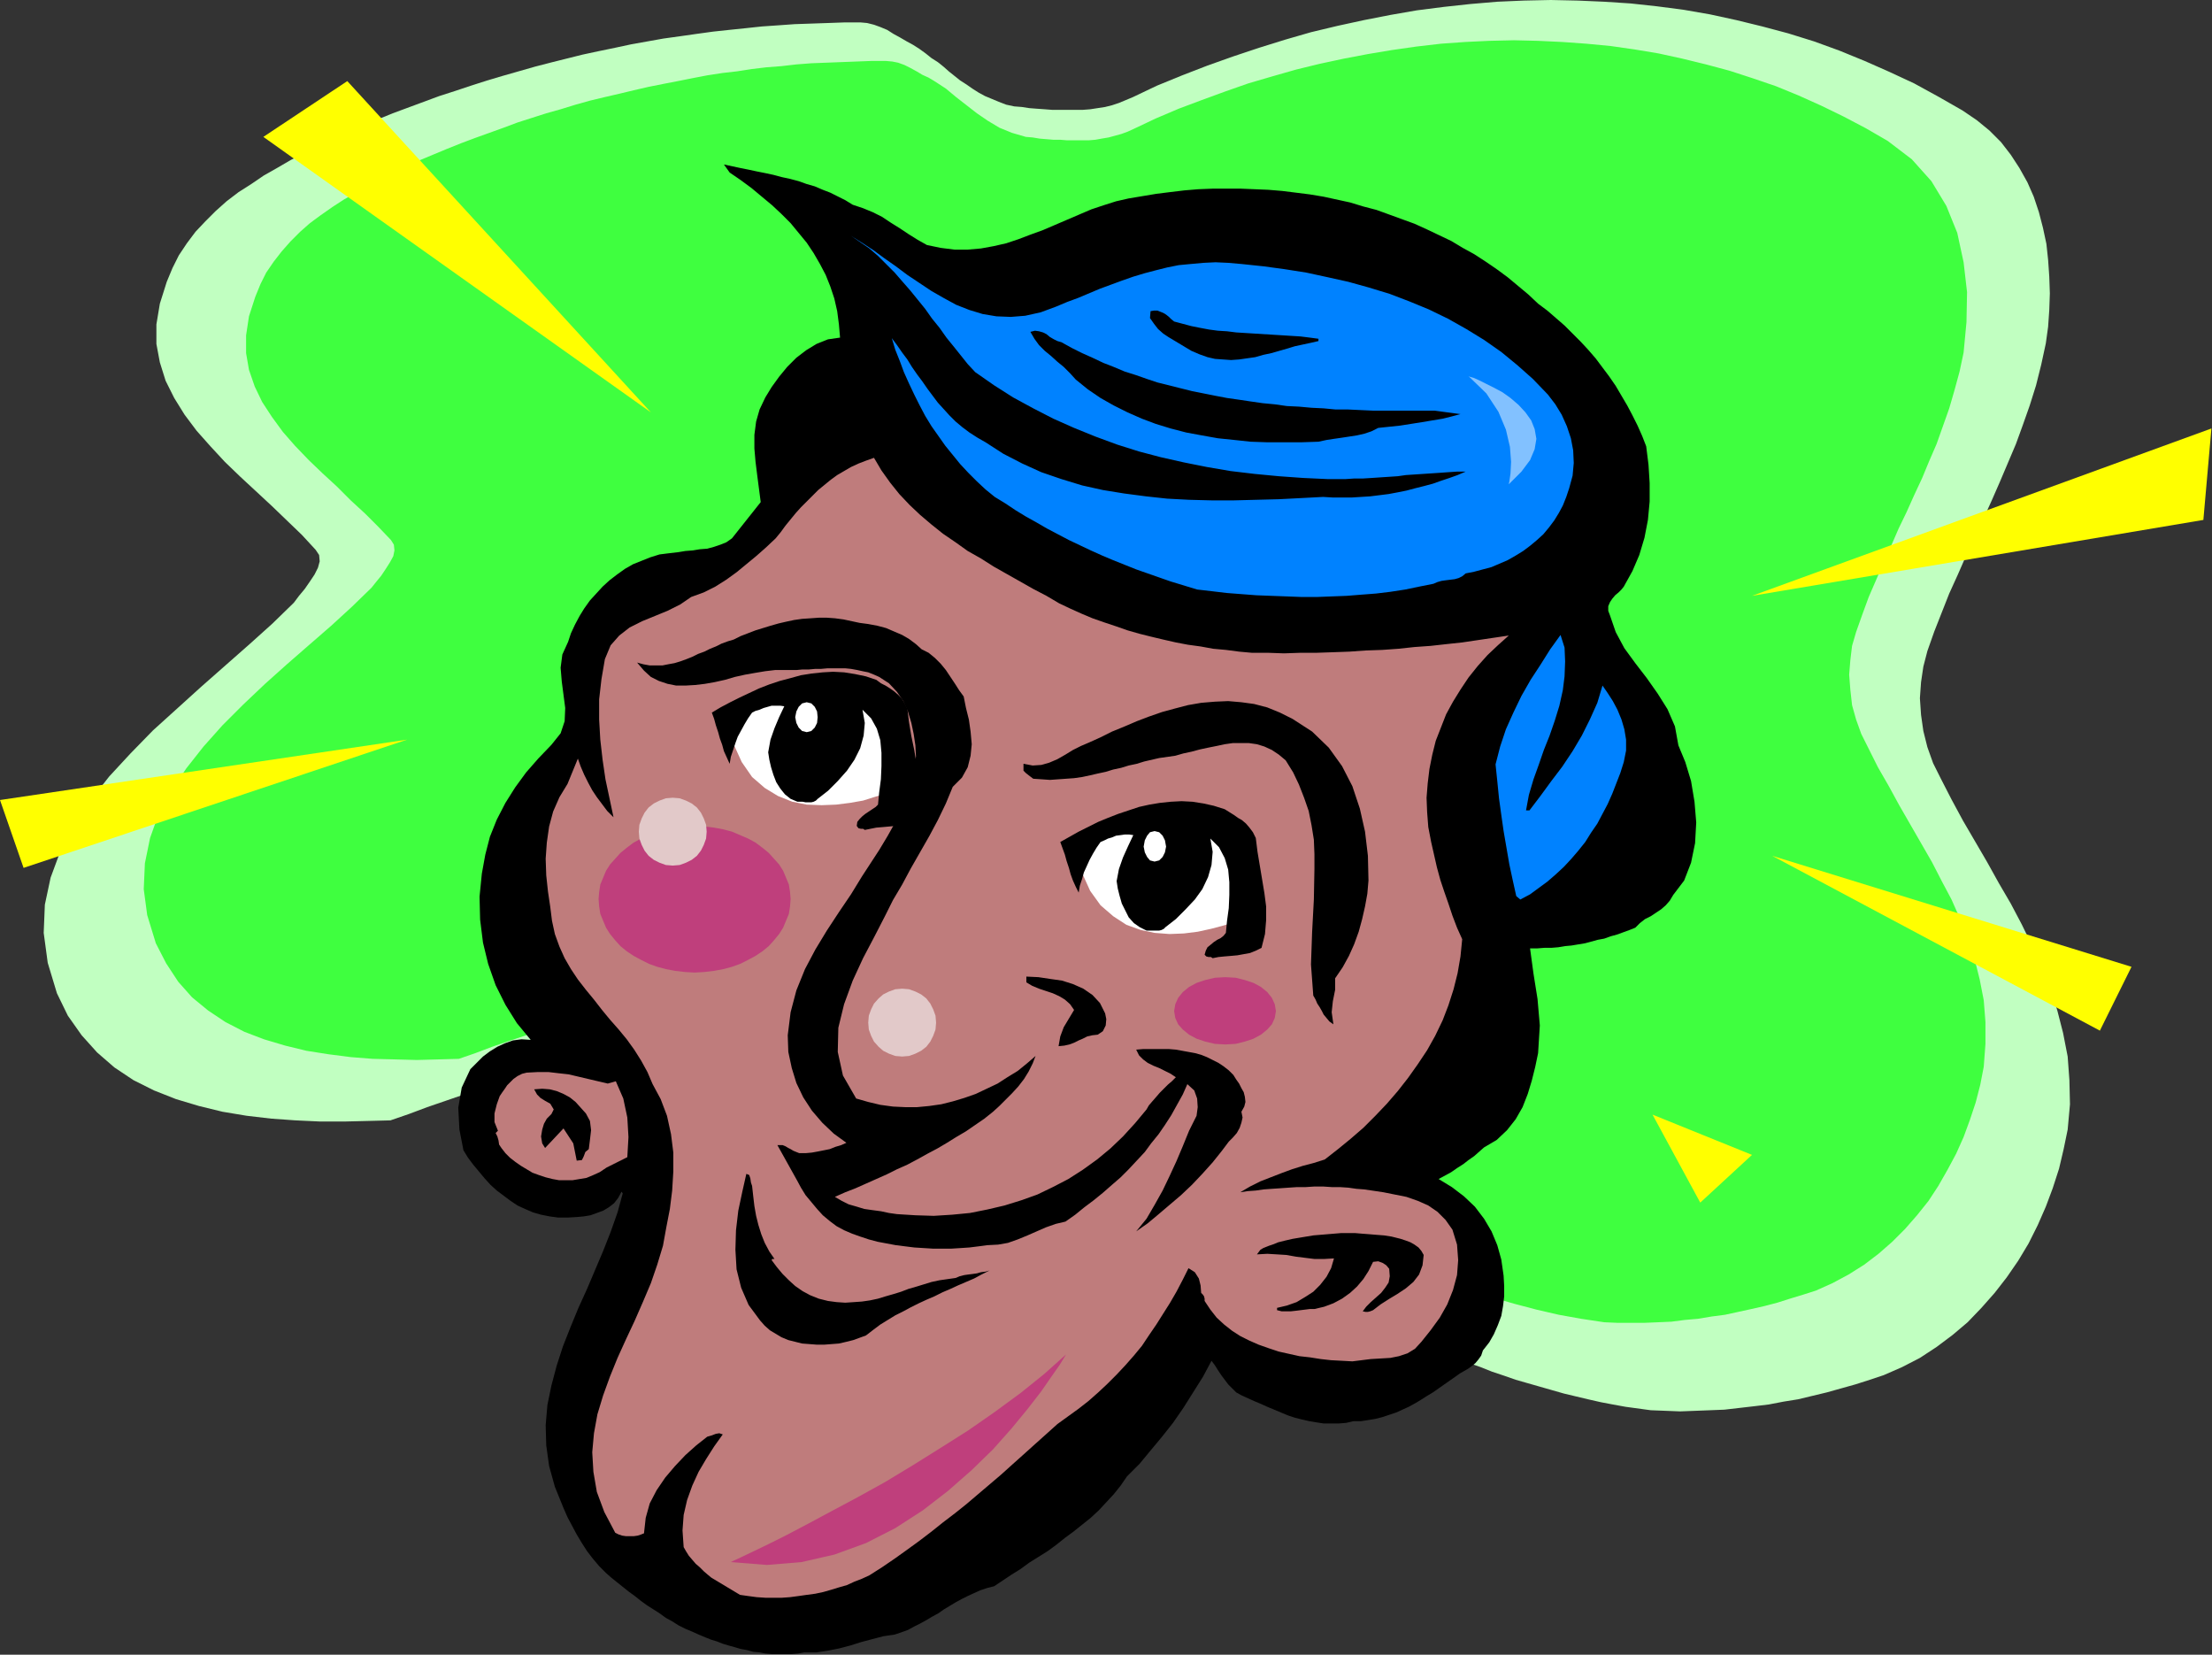
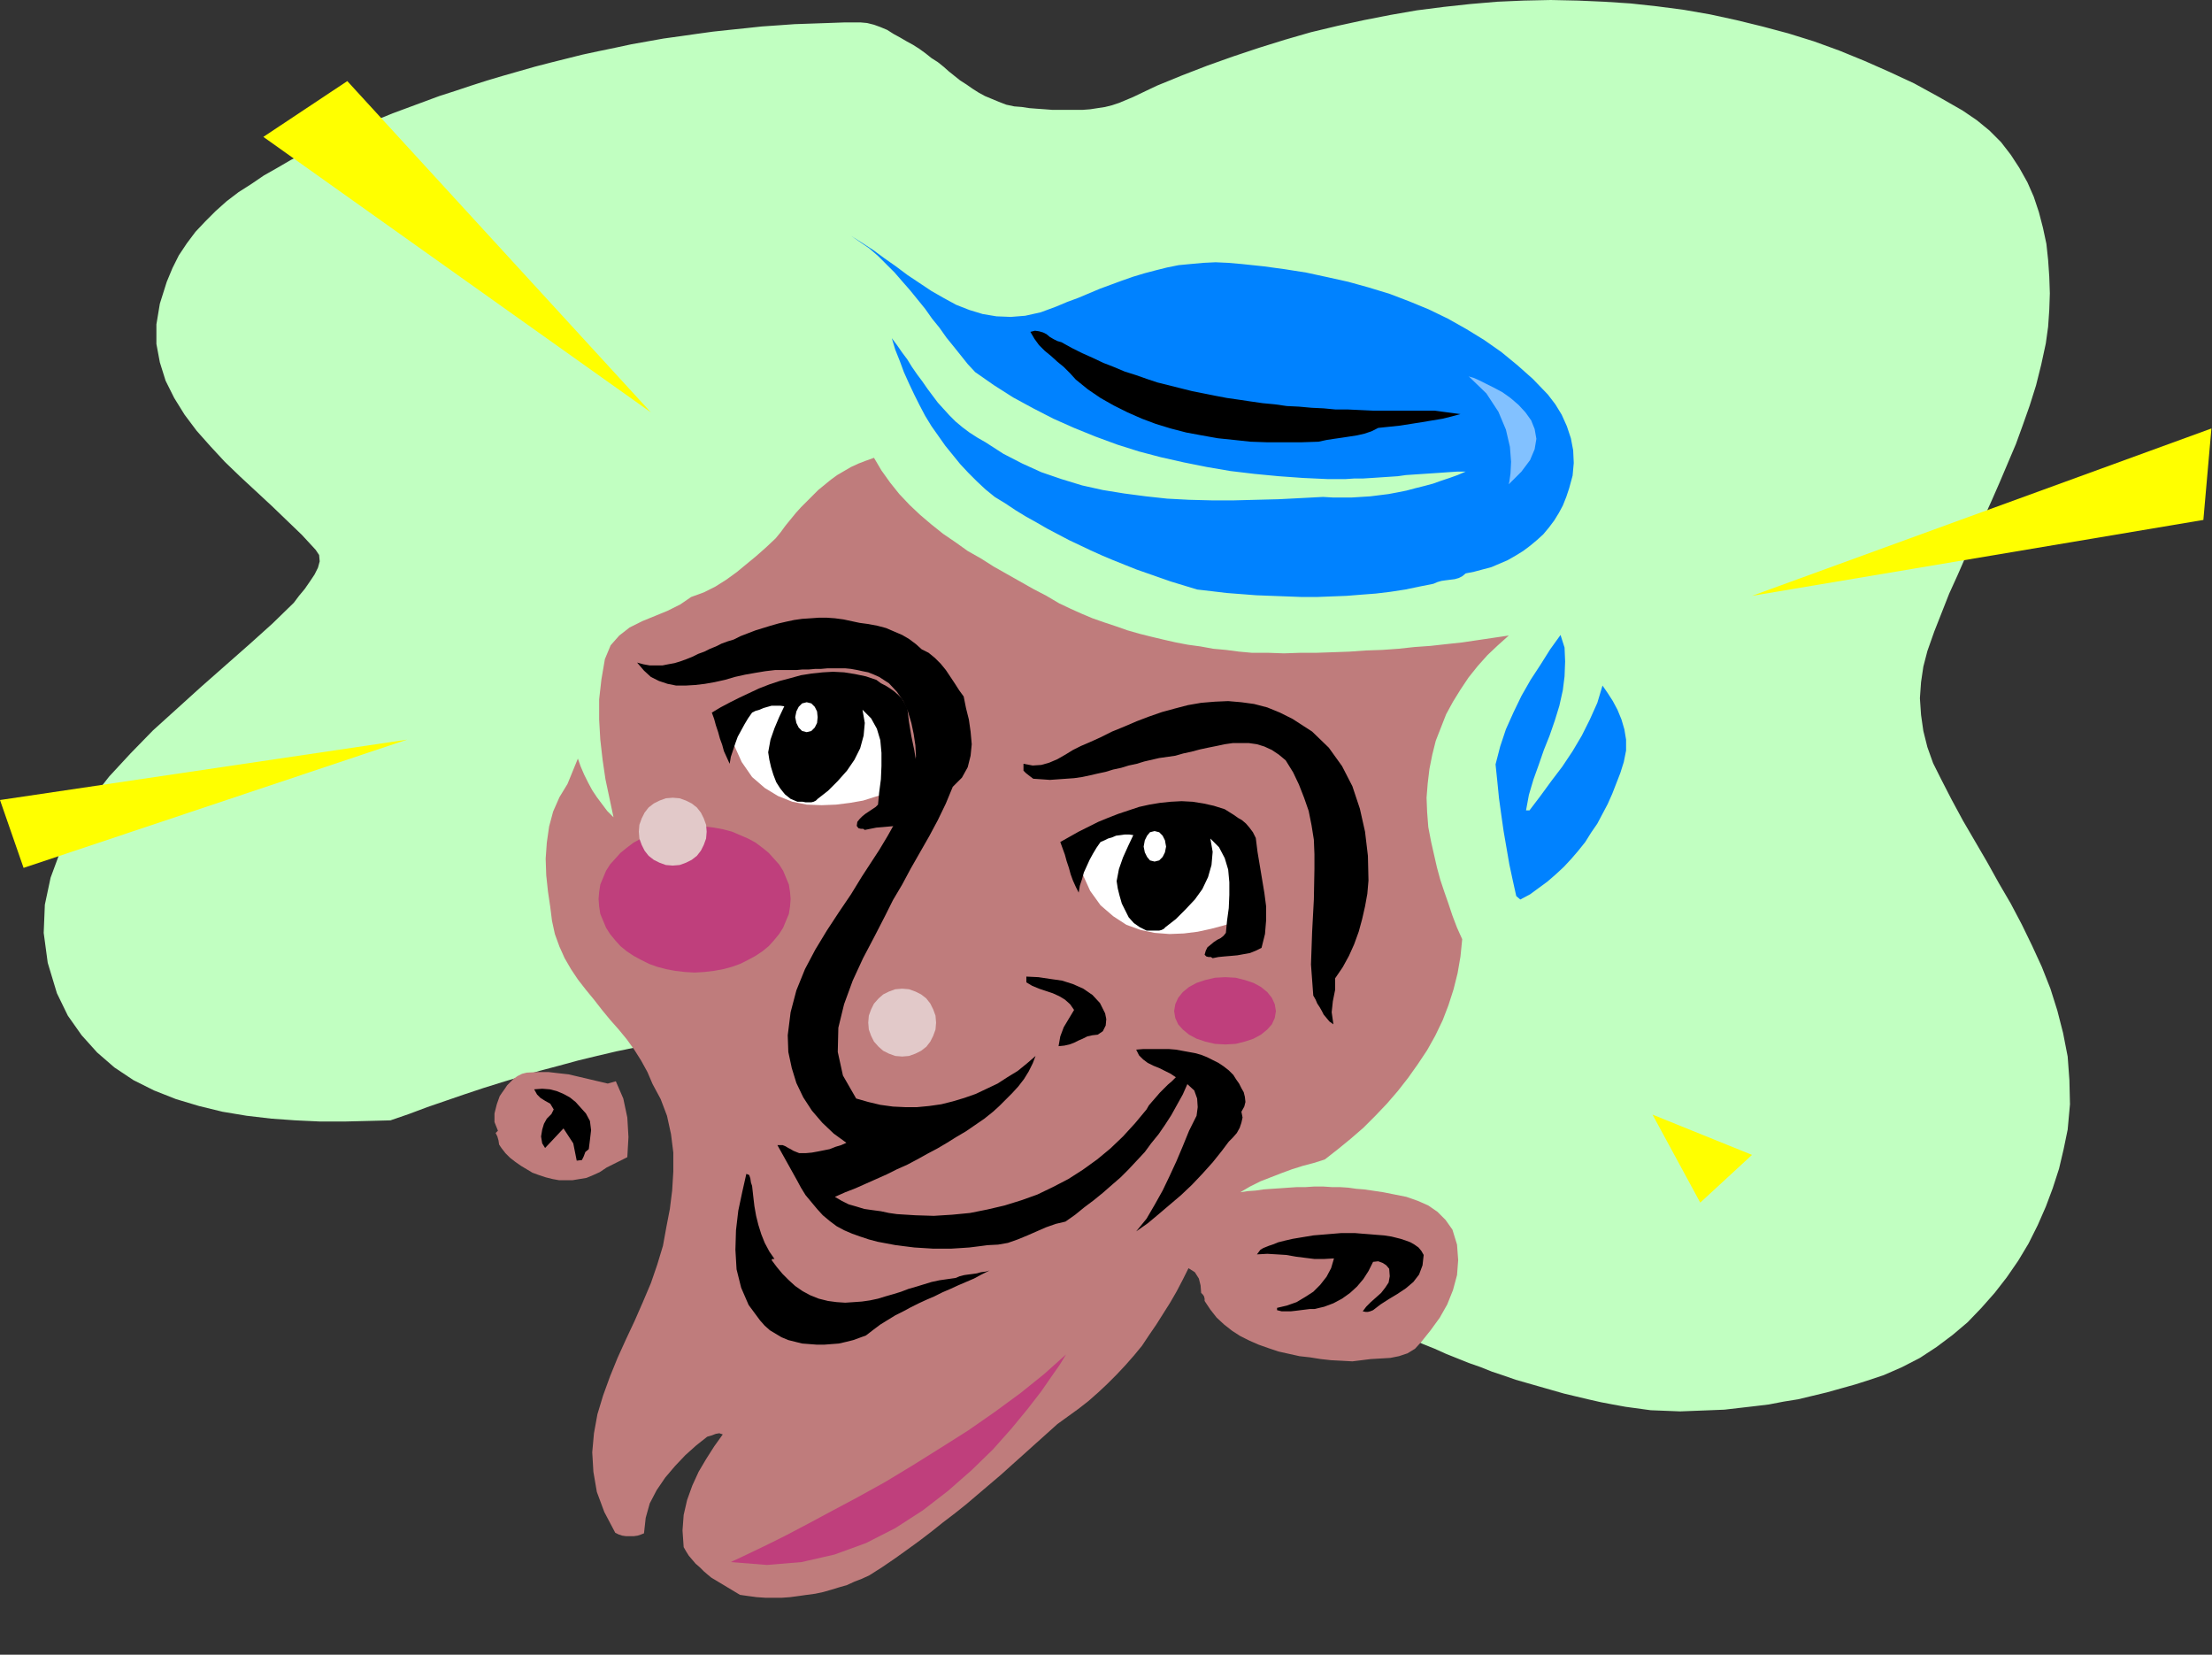
<svg xmlns="http://www.w3.org/2000/svg" xmlns:ns1="http://sodipodi.sourceforge.net/DTD/sodipodi-0.dtd" xmlns:ns2="http://www.inkscape.org/namespaces/inkscape" version="1.0" width="97.714mm" height="73.076mm" id="svg69" ns1:docname="CLP00016.WMF">
  <rect width="100%" height="100%" fill="#333333" stroke="none" />
  <ns1:namedview pagecolor="#ffffff" bordercolor="#666666" borderopacity="1" objecttolerance="10" gridtolerance="10" guidetolerance="10" ns2:pageopacity="0" ns2:pageshadow="2" ns2:window-width="640" ns2:window-height="480" id="namedview71" />
  <defs id="defs3">
    <pattern id="WMFhbasepattern" patternUnits="userSpaceOnUse" width="6" height="6" x="0" y="0" />
  </defs>
  <path style="fill:#c1ffc1;fill-rule:evenodd;fill-opacity:1;stroke:none;" d="  M 143.712,3.744   L 140.928,3.744   L 138.24,3.84   L 135.456,3.936   L 132.672,4.032   L 129.984,4.224   L 127.2,4.416   L 124.512,4.704   L 121.728,4.992   L 119.04,5.28   L 116.256,5.664   L 113.568,6.048   L 110.784,6.432   L 108.096,6.912   L 105.408,7.392   L 102.72,7.968   L 99.936,8.544   L 97.248,9.12   L 94.56,9.792   L 91.872,10.464   L 89.28,11.136   L 86.592,11.904   L 83.904,12.672   L 81.312,13.44   L 78.624,14.304   L 76.032,15.168   L 73.344,16.032   L 70.752,16.992   L 68.16,17.952   L 65.568,18.912   L 62.976,19.968   L 60.48,21.024   L 57.888,22.08   L 55.584,23.232   L 53.184,24.384   L 50.88,25.536   L 48.576,26.688   L 46.272,28.032   L 44.064,29.28   L 41.952,30.72   L 39.84,32.064   L 37.824,33.6   L 36,35.232   L 34.272,36.96   L 32.64,38.688   L 31.2,40.608   L 29.856,42.624   L 28.8,44.736   L 27.84,47.04   L 26.688,50.688   L 26.112,54.144   L 26.112,57.408   L 26.688,60.48   L 27.648,63.552   L 29.088,66.432   L 30.816,69.216   L 32.832,71.904   L 35.136,74.496   L 37.536,77.088   L 40.128,79.584   L 42.72,81.984   L 45.408,84.48   L 47.904,86.88   L 50.4,89.28   L 52.704,91.776   L 53.28,92.64   L 53.376,93.696   L 53.088,94.752   L 52.512,95.904   L 51.744,97.056   L 50.88,98.304   L 49.92,99.456   L 49.056,100.608   L 45.504,104.064   L 41.664,107.52   L 37.632,111.072   L 33.6,114.624   L 29.568,118.272   L 25.536,121.92   L 21.792,125.76   L 18.24,129.6   L 15.072,133.632   L 12.288,137.76   L 10.08,142.08   L 8.448,146.496   L 7.488,151.008   L 7.296,155.712   L 7.968,160.704   L 9.504,165.792   L 11.328,169.536   L 13.632,172.8   L 16.224,175.68   L 19.104,178.176   L 22.272,180.288   L 25.728,182.016   L 29.376,183.456   L 33.216,184.608   L 37.152,185.568   L 41.184,186.24   L 45.312,186.72   L 49.344,187.008   L 53.472,187.2   L 57.504,187.2   L 61.44,187.104   L 65.184,187.008   L 68.256,185.952   L 71.328,184.8   L 74.4,183.744   L 77.472,182.688   L 80.64,181.632   L 83.712,180.672   L 86.88,179.712   L 90.048,178.752   L 93.312,177.888   L 96.48,177.024   L 99.648,176.256   L 102.912,175.488   L 106.176,174.816   L 109.344,174.24   L 112.608,173.664   L 115.872,173.28   L 119.136,172.896   L 122.4,172.608   L 125.664,172.416   L 128.832,172.32   L 132.096,172.32   L 135.36,172.416   L 138.624,172.608   L 141.792,172.992   L 145.056,173.376   L 148.224,174.048   L 151.392,174.72   L 154.56,175.584   L 157.728,176.544   L 160.896,177.696   L 164.064,178.944   L 167.136,180.384   L 170.208,182.016   L 173.28,183.648   L 176.256,185.472   L 179.136,187.392   L 181.92,189.408   L 184.704,191.424   L 187.488,193.536   L 190.272,195.648   L 192.96,197.856   L 195.648,199.968   L 198.432,202.08   L 201.312,204.192   L 204.192,206.208   L 207.072,208.224   L 210.144,210.144   L 213.216,211.968   L 215.04,213.024   L 216.96,213.984   L 218.784,215.04   L 220.704,216   L 222.528,217.056   L 224.448,218.016   L 226.272,218.976   L 228.192,219.84   L 230.016,220.8   L 231.936,221.76   L 233.76,222.624   L 235.68,223.488   L 237.6,224.352   L 239.52,225.12   L 241.44,225.984   L 243.36,226.752   L 245.28,227.52   L 247.2,228.192   L 249.12,228.96   L 251.136,229.632   L 253.056,230.304   L 255.072,230.88   L 257.088,231.456   L 259.104,232.032   L 261.12,232.608   L 263.136,233.088   L 265.152,233.568   L 267.264,234.048   L 269.28,234.432   L 271.392,234.816   L 273.504,235.104   L 275.616,235.392   L 278.112,235.488   L 280.512,235.584   L 283.008,235.488   L 285.504,235.392   L 287.904,235.296   L 290.4,235.008   L 292.896,234.72   L 295.296,234.432   L 297.792,233.952   L 300.192,233.568   L 302.592,232.992   L 304.992,232.416   L 307.392,231.744   L 309.792,231.072   L 312.192,230.304   L 314.496,229.536   L 317.568,228.192   L 320.544,226.656   L 323.328,224.832   L 326.016,222.816   L 328.512,220.704   L 330.816,218.304   L 333.024,215.808   L 335.04,213.216   L 336.96,210.432   L 338.688,207.552   L 340.224,204.48   L 341.568,201.408   L 342.72,198.336   L 343.776,195.072   L 344.544,191.808   L 345.216,188.544   L 345.6,184.32   L 345.504,180.288   L 345.216,176.352   L 344.448,172.416   L 343.488,168.672   L 342.336,165.024   L 340.896,161.376   L 339.264,157.824   L 337.536,154.272   L 335.712,150.816   L 333.696,147.36   L 331.776,143.904   L 329.76,140.448   L 327.744,136.992   L 325.824,133.44   L 324,129.888   L 322.752,127.392   L 321.792,124.704   L 321.12,122.016   L 320.736,119.328   L 320.544,116.544   L 320.736,113.856   L 321.12,111.264   L 321.792,108.672   L 322.944,105.408   L 324.192,102.24   L 325.44,99.072   L 326.88,95.904   L 328.224,92.832   L 329.664,89.76   L 331.104,86.688   L 332.544,83.52   L 333.888,80.448   L 335.232,77.28   L 336.576,74.112   L 337.728,70.944   L 338.88,67.68   L 339.936,64.32   L 340.8,60.864   L 341.568,57.312   L 341.952,54.528   L 342.144,51.744   L 342.24,48.96   L 342.144,46.176   L 341.952,43.392   L 341.664,40.704   L 341.088,38.016   L 340.416,35.424   L 339.552,32.832   L 338.496,30.432   L 337.152,28.032   L 335.712,25.824   L 334.08,23.712   L 332.16,21.792   L 330.048,20.064   L 327.648,18.432   L 323.616,16.128   L 319.584,13.92   L 315.456,12   L 311.328,10.176   L 307.104,8.448   L 302.88,6.912   L 298.56,5.568   L 294.24,4.416   L 289.92,3.36   L 285.504,2.4   L 281.088,1.632   L 276.672,1.056   L 272.256,0.576   L 267.84,0.288   L 263.424,0.096   L 258.912,0   L 254.4,0.096   L 249.984,0.288   L 245.472,0.672   L 241.056,1.152   L 236.544,1.728   L 232.128,2.496   L 227.712,3.36   L 223.296,4.32   L 218.88,5.376   L 214.56,6.624   L 210.24,7.968   L 205.92,9.408   L 201.6,10.944   L 197.376,12.576   L 193.152,14.304   L 189.12,16.224   L 187.968,16.704   L 186.816,17.184   L 185.664,17.568   L 184.512,17.856   L 183.264,18.048   L 182.016,18.24   L 180.768,18.336   L 179.52,18.336   L 178.272,18.336   L 176.928,18.336   L 175.68,18.336   L 174.432,18.24   L 173.088,18.144   L 171.84,18.048   L 170.592,17.856   L 169.344,17.76   L 168,17.472   L 166.752,16.992   L 165.6,16.512   L 164.448,16.032   L 163.392,15.456   L 162.336,14.784   L 161.376,14.112   L 160.32,13.44   L 159.36,12.672   L 158.4,11.904   L 157.536,11.136   L 156.576,10.368   L 155.52,9.696   L 154.56,8.928   L 153.504,8.16   L 152.448,7.488   L 151.392,6.912   L 150.24,6.24   L 149.184,5.664   L 148.128,4.992   L 146.976,4.512   L 145.92,4.128   L 144.768,3.84   L 143.712,3.744  z " id="path5" />
-   <path style="fill:#3fff3f;fill-rule:evenodd;fill-opacity:1;stroke:none;" d="  M 147.936,10.176   L 145.44,10.176   L 142.944,10.272   L 140.448,10.368   L 137.952,10.464   L 135.456,10.56   L 132.96,10.752   L 130.464,11.04   L 127.968,11.232   L 125.568,11.52   L 123.072,11.904   L 120.576,12.192   L 118.08,12.576   L 115.584,13.056   L 113.184,13.536   L 110.688,14.016   L 108.288,14.496   L 105.792,15.072   L 103.392,15.648   L 100.896,16.224   L 98.496,16.8   L 96.096,17.472   L 93.6,18.24   L 91.2,18.912   L 88.8,19.68   L 86.4,20.448   L 84.096,21.312   L 81.696,22.176   L 79.296,23.04   L 76.992,23.904   L 74.592,24.864   L 72.288,25.824   L 69.984,26.784   L 67.872,27.84   L 65.76,28.8   L 63.552,29.856   L 61.536,31.008   L 59.424,32.16   L 57.408,33.312   L 55.488,34.56   L 53.568,35.904   L 51.744,37.248   L 50.112,38.688   L 48.48,40.32   L 47.04,41.952   L 45.696,43.68   L 44.448,45.504   L 43.488,47.424   L 42.624,49.536   L 41.568,52.8   L 41.088,55.968   L 41.088,58.944   L 41.568,61.728   L 42.528,64.512   L 43.776,67.104   L 45.408,69.6   L 47.232,72.096   L 49.248,74.4   L 51.552,76.8   L 53.856,79.008   L 56.256,81.216   L 58.56,83.52   L 60.96,85.728   L 63.168,87.936   L 65.28,90.144   L 65.76,90.912   L 65.856,91.872   L 65.664,92.832   L 65.088,93.888   L 64.416,94.944   L 63.648,96.096   L 62.784,97.152   L 62.016,98.112   L 58.752,101.28   L 55.296,104.448   L 51.648,107.616   L 47.904,110.88   L 44.256,114.144   L 40.608,117.6   L 37.152,121.056   L 33.984,124.608   L 31.104,128.256   L 28.608,132   L 26.496,135.84   L 25.056,139.872   L 24.192,144.096   L 24,148.416   L 24.576,152.736   L 26.016,157.44   L 27.744,160.8   L 29.76,163.872   L 32.064,166.464   L 34.752,168.672   L 37.632,170.592   L 40.8,172.224   L 44.064,173.472   L 47.616,174.528   L 51.168,175.392   L 54.816,175.968   L 58.56,176.448   L 62.208,176.736   L 65.952,176.832   L 69.6,176.928   L 73.152,176.832   L 76.608,176.736   L 79.392,175.776   L 82.176,174.72   L 84.96,173.76   L 87.84,172.8   L 90.624,171.84   L 93.504,170.976   L 96.384,170.112   L 99.264,169.248   L 102.144,168.48   L 105.12,167.712   L 108,166.944   L 110.976,166.272   L 113.856,165.696   L 116.832,165.12   L 119.808,164.64   L 122.688,164.256   L 125.664,163.872   L 128.64,163.68   L 131.616,163.488   L 134.496,163.392   L 137.472,163.392   L 140.448,163.488   L 143.424,163.68   L 146.304,163.968   L 149.184,164.352   L 152.16,164.928   L 155.04,165.6   L 157.92,166.368   L 160.8,167.232   L 163.68,168.192   L 166.56,169.344   L 169.344,170.688   L 172.128,172.128   L 174.912,173.664   L 177.6,175.296   L 180.192,177.12   L 182.784,178.848   L 185.28,180.768   L 187.776,182.688   L 190.272,184.608   L 192.672,186.528   L 195.168,188.448   L 197.76,190.368   L 200.352,192.288   L 202.944,194.208   L 205.632,195.936   L 208.32,197.76   L 211.2,199.392   L 214.56,201.216   L 218.016,203.04   L 221.376,204.864   L 224.736,206.592   L 228.192,208.224   L 231.648,209.856   L 235.104,211.296   L 238.56,212.736   L 242.016,214.176   L 245.568,215.424   L 249.216,216.576   L 252.864,217.632   L 256.512,218.592   L 260.256,219.456   L 264,220.128   L 267.84,220.704   L 270.048,220.8   L 272.352,220.8   L 274.56,220.8   L 276.864,220.704   L 279.072,220.608   L 281.28,220.32   L 283.488,220.128   L 285.792,219.744   L 288,219.456   L 290.208,218.976   L 292.416,218.496   L 294.528,218.016   L 296.736,217.44   L 298.848,216.768   L 301.056,216.096   L 303.168,215.424   L 305.952,214.176   L 308.64,212.736   L 311.232,211.104   L 313.632,209.28   L 315.936,207.264   L 318.048,205.152   L 320.064,202.848   L 321.984,200.448   L 323.616,197.952   L 325.152,195.264   L 326.592,192.576   L 327.84,189.792   L 328.896,186.912   L 329.856,184.032   L 330.624,181.056   L 331.2,178.08   L 331.488,174.24   L 331.488,170.592   L 331.2,166.944   L 330.528,163.488   L 329.664,160.032   L 328.512,156.672   L 327.264,153.408   L 325.824,150.144   L 324.192,147.072   L 322.56,143.904   L 320.736,140.736   L 318.912,137.568   L 317.088,134.4   L 315.36,131.232   L 313.536,128.064   L 311.904,124.8   L 310.752,122.496   L 309.888,120.096   L 309.216,117.696   L 308.928,115.104   L 308.736,112.608   L 308.928,110.208   L 309.216,107.808   L 309.888,105.504   L 310.944,102.528   L 312,99.648   L 313.248,96.768   L 314.496,93.888   L 315.744,91.104   L 316.992,88.224   L 318.336,85.44   L 319.584,82.656   L 320.928,79.776   L 322.08,76.992   L 323.328,74.112   L 324.384,71.136   L 325.44,68.16   L 326.304,65.184   L 327.168,62.016   L 327.84,58.848   L 328.32,53.76   L 328.416,48.768   L 327.84,43.776   L 326.784,38.88   L 324.96,34.368   L 322.464,30.24   L 319.2,26.592   L 315.168,23.52   L 311.52,21.408   L 307.872,19.488   L 304.128,17.664   L 300.288,15.936   L 296.544,14.4   L 292.608,13.056   L 288.768,11.808   L 284.832,10.752   L 280.896,9.792   L 276.96,8.928   L 272.928,8.256   L 268.896,7.68   L 264.864,7.296   L 260.832,7.008   L 256.8,6.816   L 252.768,6.72   L 248.64,6.816   L 244.608,7.008   L 240.576,7.296   L 236.448,7.776   L 232.416,8.352   L 228.384,9.024   L 224.352,9.792   L 220.32,10.656   L 216.384,11.616   L 212.352,12.768   L 208.416,13.92   L 204.576,15.264   L 200.64,16.704   L 196.8,18.144   L 192.96,19.776   L 189.312,21.504   L 188.256,21.984   L 187.2,22.368   L 186.144,22.656   L 185.088,22.944   L 183.936,23.136   L 182.88,23.328   L 181.728,23.424   L 180.576,23.424   L 179.424,23.424   L 178.176,23.424   L 177.024,23.328   L 175.872,23.328   L 174.72,23.232   L 173.568,23.136   L 172.416,22.944   L 171.264,22.848   L 168.96,22.176   L 166.848,21.312   L 164.928,20.16   L 163.104,18.912   L 161.376,17.568   L 159.648,16.224   L 157.92,14.784   L 156,13.536   L 155.04,12.96   L 153.984,12.48   L 153.024,11.904   L 151.968,11.328   L 151.008,10.848   L 149.952,10.464   L 148.992,10.272   L 147.936,10.176  z " id="path7" />
-   <path style="fill:#000000;fill-rule:evenodd;fill-opacity:1;stroke:none;" d="  M 94.08,251.712   L 92.64,248.16   L 91.68,244.704   L 91.2,241.248   L 91.104,237.888   L 91.392,234.528   L 92.064,231.264   L 92.928,228   L 93.984,224.736   L 95.232,221.568   L 96.576,218.304   L 98.016,215.136   L 99.36,211.968   L 100.704,208.8   L 101.952,205.632   L 103.104,202.368   L 103.968,199.2   L 103.776,198.912   L 103.2,199.968   L 102.528,200.832   L 101.664,201.504   L 100.704,202.08   L 99.648,202.464   L 98.592,202.848   L 97.44,203.04   L 96.384,203.136   L 94.752,203.232   L 93.216,203.232   L 91.776,203.04   L 90.336,202.752   L 88.992,202.368   L 87.648,201.792   L 86.4,201.216   L 85.248,200.448   L 84.096,199.584   L 82.944,198.72   L 81.888,197.76   L 80.928,196.704   L 79.968,195.552   L 79.008,194.4   L 78.144,193.248   L 77.376,192   L 76.704,188.544   L 76.512,184.896   L 77.088,181.536   L 78.528,178.464   L 79.584,177.408   L 80.64,176.352   L 81.792,175.488   L 83.04,174.72   L 84.288,174.144   L 85.632,173.664   L 87.072,173.472   L 88.608,173.568   L 86.304,170.784   L 84.384,167.712   L 82.752,164.448   L 81.504,160.896   L 80.64,157.344   L 80.16,153.504   L 80.064,149.664   L 80.448,145.824   L 81.024,142.656   L 81.792,139.68   L 82.944,136.8   L 84.384,134.016   L 86.016,131.424   L 87.84,128.928   L 89.856,126.624   L 92.064,124.32   L 93.6,122.4   L 94.272,120.384   L 94.368,118.176   L 94.08,115.968   L 93.792,113.76   L 93.6,111.456   L 93.888,109.248   L 94.848,107.136   L 95.328,105.696   L 96,104.256   L 96.768,102.816   L 97.536,101.568   L 98.496,100.224   L 99.552,99.072   L 100.608,97.92   L 101.76,96.864   L 103.008,95.904   L 104.352,94.944   L 105.696,94.176   L 107.136,93.6   L 108.576,93.024   L 110.112,92.544   L 111.648,92.352   L 113.28,92.16   L 114.432,91.968   L 115.68,91.872   L 116.832,91.68   L 118.08,91.584   L 119.136,91.296   L 120.288,90.912   L 121.248,90.528   L 122.208,89.856   L 127.008,83.808   L 126.72,81.6   L 126.432,79.392   L 126.144,77.088   L 125.952,74.88   L 125.952,72.576   L 126.24,70.368   L 126.816,68.352   L 127.776,66.336   L 128.832,64.608   L 130.08,62.88   L 131.424,61.248   L 132.96,59.712   L 134.592,58.464   L 136.32,57.408   L 138.24,56.64   L 140.256,56.352   L 140.064,54.144   L 139.776,51.936   L 139.296,49.824   L 138.624,47.808   L 137.856,45.888   L 136.896,44.064   L 135.84,42.24   L 134.688,40.512   L 133.344,38.88   L 132,37.248   L 130.464,35.712   L 128.928,34.272   L 127.2,32.832   L 125.472,31.392   L 123.648,30.048   L 121.824,28.8   L 120.864,27.456   L 122.208,27.744   L 123.552,28.032   L 124.992,28.32   L 126.336,28.608   L 127.776,28.896   L 129.12,29.184   L 130.56,29.568   L 131.904,29.856   L 133.344,30.24   L 134.688,30.72   L 136.032,31.104   L 137.376,31.68   L 138.624,32.16   L 139.968,32.832   L 141.12,33.408   L 142.368,34.176   L 144.096,34.752   L 145.728,35.424   L 147.264,36.192   L 148.704,37.152   L 150.24,38.112   L 151.68,39.072   L 153.216,40.032   L 154.752,40.896   L 157.056,41.376   L 159.36,41.664   L 161.568,41.664   L 163.776,41.472   L 165.888,41.088   L 168,40.608   L 170.016,39.936   L 172.032,39.168   L 174.144,38.4   L 176.16,37.536   L 178.176,36.672   L 180.192,35.808   L 182.208,34.944   L 184.224,34.272   L 186.336,33.6   L 188.448,33.12   L 190.752,32.736   L 193.056,32.352   L 195.36,32.064   L 197.76,31.776   L 200.064,31.584   L 202.464,31.488   L 204.768,31.488   L 207.168,31.488   L 209.472,31.584   L 211.776,31.68   L 214.08,31.872   L 216.384,32.16   L 218.688,32.448   L 220.992,32.832   L 223.2,33.312   L 225.408,33.792   L 227.616,34.464   L 229.824,35.04   L 231.936,35.808   L 234.048,36.576   L 236.16,37.344   L 238.272,38.304   L 240.288,39.264   L 242.304,40.224   L 244.224,41.376   L 246.144,42.432   L 248.064,43.68   L 249.888,44.928   L 251.712,46.272   L 253.44,47.712   L 255.168,49.152   L 256.8,50.688   L 258.336,51.84   L 259.776,53.088   L 261.216,54.336   L 262.56,55.68   L 263.904,57.024   L 265.152,58.368   L 266.4,59.808   L 267.552,61.344   L 268.704,62.88   L 269.76,64.416   L 270.72,66.048   L 271.68,67.68   L 272.544,69.312   L 273.408,71.04   L 274.176,72.768   L 274.848,74.496   L 275.232,77.568   L 275.424,80.64   L 275.424,83.712   L 275.136,86.784   L 274.56,89.76   L 273.696,92.64   L 272.544,95.328   L 271.104,97.92   L 270.72,98.4   L 270.24,98.88   L 269.664,99.36   L 269.184,99.936   L 268.8,100.512   L 268.512,101.184   L 268.512,101.952   L 268.8,102.72   L 269.76,105.504   L 271.2,108.192   L 273.024,110.688   L 274.944,113.184   L 276.768,115.776   L 278.4,118.368   L 279.648,121.248   L 280.224,124.416   L 281.376,127.2   L 282.336,130.368   L 282.912,133.824   L 283.2,137.28   L 283.008,140.736   L 282.336,144   L 281.184,146.976   L 279.36,149.376   L 278.784,150.336   L 278.112,151.104   L 277.344,151.776   L 276.48,152.352   L 275.616,152.928   L 274.656,153.408   L 273.792,154.08   L 273.024,154.848   L 272.064,155.232   L 271.008,155.616   L 269.952,156   L 268.896,156.288   L 267.84,156.672   L 266.784,156.864   L 265.728,157.152   L 264.672,157.44   L 263.52,157.632   L 262.368,157.824   L 261.312,157.92   L 260.16,158.112   L 259.008,158.208   L 257.856,158.208   L 256.608,158.304   L 255.456,158.304   L 256.032,162.528   L 256.704,166.752   L 257.088,171.168   L 256.8,175.776   L 256.32,178.08   L 255.744,180.384   L 255.072,182.592   L 254.208,184.8   L 253.056,186.816   L 251.616,188.64   L 249.888,190.272   L 247.776,191.52   L 247.008,192.192   L 246.144,192.96   L 245.184,193.632   L 244.32,194.304   L 243.264,194.976   L 242.304,195.648   L 241.248,196.224   L 240.192,196.8   L 242.4,198.144   L 244.416,199.68   L 246.24,201.408   L 247.776,203.424   L 249.024,205.536   L 249.984,207.84   L 250.656,210.24   L 251.04,212.928   L 251.136,214.656   L 251.136,216.384   L 250.944,218.016   L 250.656,219.648   L 250.08,221.184   L 249.408,222.72   L 248.64,224.064   L 247.584,225.408   L 247.296,226.272   L 246.816,226.944   L 246.336,227.52   L 245.76,228   L 245.088,228.48   L 244.416,228.864   L 243.744,229.248   L 243.072,229.728   L 242.112,230.4   L 241.152,231.072   L 240.192,231.744   L 239.232,232.416   L 238.272,232.992   L 237.216,233.664   L 236.256,234.24   L 235.2,234.816   L 234.144,235.296   L 233.088,235.776   L 231.936,236.16   L 230.784,236.544   L 229.632,236.832   L 228.48,237.024   L 227.232,237.216   L 225.984,237.216   L 224.736,237.504   L 223.488,237.6   L 222.24,237.6   L 220.992,237.6   L 219.744,237.408   L 218.592,237.216   L 217.344,236.928   L 216.192,236.64   L 215.04,236.256   L 213.888,235.776   L 212.736,235.296   L 211.584,234.816   L 210.528,234.336   L 209.376,233.856   L 208.32,233.376   L 207.264,232.896   L 206.4,232.416   L 205.728,231.744   L 205.056,231.072   L 204.48,230.304   L 203.904,229.536   L 203.328,228.672   L 202.848,227.904   L 202.272,227.136   L 200.832,229.824   L 199.2,232.416   L 197.568,235.008   L 195.84,237.504   L 194.016,239.808   L 192.096,242.112   L 190.272,244.32   L 188.16,246.432   L 187.104,247.968   L 185.952,249.408   L 184.704,250.752   L 183.456,252.096   L 182.112,253.344   L 180.672,254.496   L 179.232,255.648   L 177.792,256.704   L 176.352,257.856   L 174.912,258.912   L 173.376,259.872   L 171.84,260.832   L 170.4,261.888   L 168.864,262.848   L 167.424,263.808   L 165.984,264.768   L 164.832,265.056   L 163.68,265.44   L 162.624,265.92   L 161.568,266.4   L 160.608,266.88   L 159.552,267.456   L 158.592,268.032   L 157.632,268.608   L 156.672,269.28   L 155.616,269.856   L 154.656,270.432   L 153.6,271.008   L 152.64,271.488   L 151.584,272.064   L 150.528,272.448   L 149.376,272.832   L 147.456,273.12   L 145.632,273.6   L 143.808,274.08   L 141.984,274.656   L 140.16,275.136   L 138.24,275.52   L 136.32,275.808   L 134.304,275.808   L 133.248,276   L 132.096,276.096   L 131.04,276.096   L 129.984,276.096   L 128.928,276.096   L 127.776,276   L 126.816,275.808   L 125.76,275.712   L 124.704,275.424   L 123.648,275.232   L 122.688,274.944   L 121.632,274.656   L 120.672,274.368   L 119.712,273.984   L 118.752,273.696   L 117.792,273.312   L 116.64,272.832   L 115.584,272.352   L 114.432,271.872   L 113.28,271.296   L 112.224,270.624   L 111.168,270.048   L 110.112,269.28   L 109.056,268.608   L 108,267.936   L 106.944,267.168   L 105.984,266.4   L 104.928,265.632   L 103.968,264.864   L 103.008,264.096   L 102.048,263.328   L 101.184,262.56   L 100.032,261.408   L 98.976,260.16   L 98.016,258.912   L 97.152,257.568   L 96.288,256.128   L 95.52,254.688   L 94.752,253.248   L 94.08,251.712  z " id="path9" />
  <path style="fill:#bf7c7c;fill-rule:evenodd;fill-opacity:1;stroke:none;" d="  M 118.752,263.328   L 118.176,262.848   L 117.504,262.272   L 116.832,261.6   L 116.16,261.024   L 115.584,260.352   L 115.008,259.68   L 114.528,258.912   L 114.144,258.24   L 113.952,255.456   L 114.144,252.864   L 114.72,250.368   L 115.584,247.968   L 116.64,245.664   L 117.888,243.552   L 119.232,241.44   L 120.672,239.424   L 120.096,239.232   L 119.52,239.328   L 118.752,239.616   L 118.08,239.808   L 116.256,241.248   L 114.432,242.88   L 112.704,244.704   L 111.072,246.624   L 109.632,248.736   L 108.48,250.944   L 107.808,253.344   L 107.52,255.936   L 107.04,256.128   L 106.464,256.32   L 105.792,256.416   L 105.216,256.416   L 104.544,256.416   L 103.872,256.32   L 103.296,256.128   L 102.72,255.84   L 100.896,252.384   L 99.648,249.024   L 99.072,245.664   L 98.88,242.4   L 99.168,239.232   L 99.744,236.064   L 100.704,232.896   L 101.856,229.728   L 103.104,226.656   L 104.544,223.488   L 105.984,220.416   L 107.328,217.344   L 108.672,214.176   L 109.728,211.104   L 110.688,207.936   L 111.264,204.768   L 111.84,201.792   L 112.224,198.72   L 112.416,195.552   L 112.416,192.384   L 112.032,189.312   L 111.36,186.24   L 110.304,183.456   L 108.96,180.96   L 108.096,178.944   L 107.04,177.024   L 105.888,175.2   L 104.64,173.472   L 103.296,171.84   L 101.856,170.208   L 100.512,168.576   L 99.168,166.848   L 97.824,165.216   L 96.48,163.488   L 95.328,161.76   L 94.272,159.936   L 93.408,158.016   L 92.64,155.904   L 92.16,153.696   L 91.872,151.392   L 91.488,148.8   L 91.2,146.112   L 91.104,143.328   L 91.296,140.64   L 91.68,137.952   L 92.352,135.456   L 93.408,133.056   L 94.752,130.848   L 96.48,126.624   L 96.96,127.968   L 97.536,129.312   L 98.208,130.656   L 98.88,131.904   L 99.648,133.056   L 100.512,134.208   L 101.376,135.36   L 102.432,136.416   L 101.76,133.248   L 101.088,130.08   L 100.608,126.816   L 100.224,123.456   L 100.032,120.096   L 100.032,116.736   L 100.416,113.376   L 100.992,110.016   L 101.952,107.712   L 103.392,106.08   L 105.12,104.736   L 107.232,103.68   L 109.344,102.816   L 111.456,101.952   L 113.568,100.896   L 115.392,99.648   L 117.504,98.88   L 119.424,97.92   L 121.248,96.768   L 122.976,95.52   L 124.608,94.176   L 126.24,92.832   L 127.872,91.392   L 129.504,89.856   L 130.368,88.8   L 131.136,87.744   L 132,86.688   L 132.864,85.632   L 133.728,84.672   L 134.688,83.712   L 135.648,82.752   L 136.608,81.792   L 137.664,80.928   L 138.72,80.064   L 139.776,79.296   L 140.928,78.624   L 142.08,77.952   L 143.328,77.376   L 144.576,76.896   L 145.92,76.416   L 147.168,78.528   L 148.608,80.544   L 150.144,82.464   L 151.872,84.288   L 153.6,85.92   L 155.52,87.552   L 157.44,89.088   L 159.552,90.528   L 161.568,91.968   L 163.776,93.216   L 165.888,94.56   L 168.096,95.808   L 170.304,97.056   L 172.512,98.304   L 174.72,99.456   L 176.832,100.704   L 178.656,101.568   L 180.576,102.432   L 182.4,103.2   L 184.32,103.872   L 186.336,104.544   L 188.256,105.216   L 190.272,105.792   L 192.192,106.272   L 194.208,106.752   L 196.32,107.232   L 198.336,107.616   L 200.448,107.904   L 202.56,108.288   L 204.672,108.48   L 206.88,108.768   L 208.992,108.96   L 211.68,108.96   L 214.368,109.056   L 217.152,108.96   L 219.84,108.96   L 222.624,108.864   L 225.312,108.768   L 228,108.576   L 230.784,108.48   L 233.472,108.288   L 236.16,108   L 238.848,107.808   L 241.44,107.52   L 244.128,107.232   L 246.72,106.848   L 249.312,106.464   L 251.904,106.08   L 250.08,107.712   L 248.352,109.344   L 246.72,111.168   L 245.184,113.088   L 243.84,115.104   L 242.592,117.12   L 241.44,119.232   L 240.576,121.44   L 239.712,123.648   L 239.136,125.952   L 238.656,128.352   L 238.368,130.752   L 238.176,133.152   L 238.272,135.552   L 238.464,138.048   L 238.944,140.544   L 239.424,142.656   L 239.904,144.768   L 240.48,146.88   L 241.152,148.896   L 241.824,150.816   L 242.496,152.832   L 243.264,154.848   L 244.128,156.768   L 243.84,159.648   L 243.36,162.432   L 242.688,165.12   L 241.824,167.808   L 240.864,170.304   L 239.616,172.896   L 238.272,175.296   L 236.736,177.6   L 235.104,179.904   L 233.376,182.112   L 231.552,184.224   L 229.632,186.24   L 227.616,188.256   L 225.504,190.08   L 223.392,191.808   L 221.184,193.536   L 219.36,194.112   L 217.536,194.592   L 215.712,195.168   L 213.888,195.84   L 212.16,196.512   L 210.432,197.184   L 208.704,198.048   L 207.072,199.008   L 208.32,198.816   L 209.664,198.72   L 211.008,198.528   L 212.352,198.432   L 213.792,198.336   L 215.136,198.24   L 216.576,198.144   L 218.016,198.144   L 219.456,198.048   L 220.896,198.048   L 222.336,198.144   L 223.68,198.144   L 225.12,198.24   L 226.464,198.432   L 227.712,198.528   L 229.056,198.72   L 230.976,199.008   L 232.896,199.392   L 234.816,199.776   L 236.736,200.448   L 238.464,201.216   L 240,202.272   L 241.344,203.616   L 242.496,205.248   L 243.264,207.744   L 243.456,210.336   L 243.264,212.832   L 242.592,215.328   L 241.632,217.728   L 240.384,219.936   L 238.848,222.048   L 237.312,223.968   L 236.256,225.12   L 235.008,225.888   L 233.568,226.368   L 232.128,226.656   L 230.496,226.752   L 228.864,226.848   L 227.328,227.04   L 225.792,227.232   L 224.064,227.136   L 222.24,227.04   L 220.512,226.848   L 218.688,226.56   L 216.96,226.368   L 215.232,225.984   L 213.504,225.6   L 211.776,225.024   L 210.144,224.448   L 208.608,223.776   L 207.072,223.008   L 205.728,222.144   L 204.384,221.088   L 203.136,219.936   L 202.08,218.592   L 201.12,217.152   L 201.12,216.768   L 201.024,216.384   L 200.832,216.096   L 200.544,215.808   L 200.448,214.56   L 200.16,213.408   L 199.488,212.352   L 198.432,211.68   L 197.472,213.6   L 196.416,215.616   L 195.36,217.44   L 194.208,219.264   L 193.056,221.088   L 191.808,222.912   L 190.656,224.64   L 189.312,226.272   L 187.872,227.904   L 186.432,229.44   L 184.896,230.976   L 183.36,232.416   L 181.728,233.856   L 180,235.2   L 178.272,236.448   L 176.544,237.696   L 174.624,239.424   L 172.8,241.056   L 170.88,242.784   L 169.056,244.416   L 167.136,246.144   L 165.216,247.776   L 163.296,249.408   L 161.376,251.04   L 159.456,252.576   L 157.44,254.112   L 155.52,255.648   L 153.504,257.184   L 151.392,258.72   L 149.376,260.16   L 147.264,261.6   L 145.152,262.944   L 143.904,263.52   L 142.656,264   L 141.408,264.576   L 140.064,264.96   L 138.816,265.344   L 137.472,265.728   L 136.128,266.016   L 134.688,266.208   L 133.344,266.4   L 131.904,266.592   L 130.56,266.688   L 129.12,266.688   L 127.776,266.688   L 126.336,266.592   L 124.896,266.4   L 123.552,266.208   L 118.752,263.328  z " id="path11" />
  <path style="fill:#000000;fill-rule:evenodd;fill-opacity:1;stroke:none;" d="  M 126.912,220.416   L 124.992,217.824   L 123.744,214.944   L 122.976,211.872   L 122.784,208.608   L 122.88,205.344   L 123.264,202.08   L 123.936,198.912   L 124.608,195.936   L 125.088,196.128   L 125.28,196.704   L 125.376,197.376   L 125.568,197.952   L 125.76,199.68   L 125.952,201.312   L 126.24,202.944   L 126.624,204.48   L 127.104,206.016   L 127.68,207.456   L 128.448,208.896   L 129.312,210.144   L 129.216,210.144   L 129.024,210.144   L 128.928,210.144   L 128.832,210.336   L 129.696,211.488   L 130.656,212.64   L 131.712,213.696   L 132.768,214.656   L 134.016,215.52   L 135.264,216.192   L 136.704,216.768   L 138.24,217.152   L 139.68,217.344   L 141.12,217.44   L 142.56,217.344   L 143.904,217.248   L 145.248,217.056   L 146.592,216.768   L 147.84,216.384   L 149.184,216   L 150.432,215.616   L 151.68,215.136   L 153.024,214.752   L 154.272,214.368   L 155.52,213.984   L 156.864,213.696   L 158.208,213.504   L 159.552,213.312   L 160.224,213.024   L 160.992,212.832   L 161.664,212.736   L 162.432,212.64   L 163.104,212.544   L 163.776,212.352   L 164.544,212.256   L 165.216,212.064   L 163.872,212.736   L 162.624,213.408   L 161.28,213.984   L 159.936,214.56   L 158.688,215.136   L 157.344,215.712   L 156,216.384   L 154.656,216.96   L 153.408,217.536   L 152.064,218.208   L 150.816,218.88   L 149.472,219.552   L 148.224,220.32   L 146.976,221.088   L 145.824,221.952   L 144.576,222.912   L 143.52,223.296   L 142.464,223.68   L 141.312,223.968   L 140.064,224.256   L 138.816,224.352   L 137.568,224.448   L 136.416,224.448   L 135.168,224.352   L 133.92,224.256   L 132.768,223.968   L 131.616,223.68   L 130.464,223.2   L 129.504,222.624   L 128.544,222.048   L 127.68,221.28   L 126.912,220.416  z " id="path13" />
  <path style="fill:#000000;fill-rule:evenodd;fill-opacity:1;stroke:none;" d="  M 227.52,218.88   L 228.096,218.112   L 228.864,217.344   L 229.728,216.576   L 230.592,215.808   L 231.264,214.944   L 231.84,214.08   L 232.032,213.024   L 231.936,211.776   L 231.456,211.2   L 230.88,210.816   L 230.112,210.528   L 229.248,210.624   L 228.48,212.16   L 227.616,213.504   L 226.56,214.752   L 225.408,215.808   L 224.064,216.768   L 222.624,217.536   L 221.088,218.112   L 219.456,218.496   L 218.688,218.496   L 217.92,218.592   L 217.152,218.688   L 216.384,218.784   L 215.52,218.88   L 214.752,218.88   L 213.984,218.88   L 213.216,218.688   L 213.216,218.304   L 214.848,217.92   L 216.48,217.344   L 217.92,216.48   L 219.264,215.616   L 220.416,214.464   L 221.472,213.12   L 222.24,211.68   L 222.72,210.048   L 221.088,210.144   L 219.456,210.144   L 217.92,209.952   L 216.384,209.76   L 214.752,209.472   L 213.216,209.376   L 211.584,209.28   L 209.856,209.376   L 210.144,208.992   L 210.432,208.608   L 210.912,208.32   L 211.392,208.128   L 211.872,207.936   L 212.448,207.744   L 212.928,207.552   L 213.408,207.36   L 214.56,207.072   L 215.808,206.784   L 216.96,206.592   L 218.112,206.4   L 219.264,206.208   L 220.416,206.112   L 221.568,206.016   L 222.72,205.92   L 223.872,205.824   L 225.12,205.824   L 226.272,205.824   L 227.424,205.92   L 228.672,206.016   L 229.824,206.112   L 231.072,206.208   L 232.32,206.4   L 233.088,206.592   L 233.856,206.784   L 234.72,207.072   L 235.488,207.36   L 236.16,207.744   L 236.832,208.224   L 237.312,208.8   L 237.696,209.472   L 237.504,211.2   L 236.928,212.736   L 235.968,213.984   L 234.72,215.04   L 233.28,216   L 231.84,216.864   L 230.496,217.728   L 229.248,218.688   L 228.768,218.88   L 228.384,218.976   L 228,218.976   L 227.52,218.88  z " id="path15" />
  <path style="fill:#000000;fill-rule:evenodd;fill-opacity:1;stroke:none;" d="  M 133.056,196.992   L 129.792,191.136   L 130.272,191.136   L 130.656,191.136   L 131.136,191.328   L 131.616,191.616   L 132,191.808   L 132.48,192.096   L 132.96,192.288   L 133.44,192.48   L 134.496,192.48   L 135.552,192.384   L 136.608,192.192   L 137.568,192   L 138.528,191.808   L 139.488,191.424   L 140.448,191.136   L 141.312,190.752   L 139.2,189.216   L 137.28,187.392   L 135.552,185.376   L 134.112,183.168   L 132.96,180.768   L 132.192,178.272   L 131.616,175.584   L 131.52,172.8   L 132,168.96   L 132.96,165.312   L 134.4,161.76   L 136.128,158.496   L 138.048,155.328   L 140.064,152.256   L 142.08,149.28   L 143.904,146.304   L 145.344,144.096   L 146.784,141.888   L 148.224,139.488   L 149.568,137.088   L 150.816,134.496   L 151.776,131.904   L 152.544,129.12   L 152.928,126.24   L 152.832,124.416   L 152.544,122.496   L 152.16,120.672   L 151.584,118.752   L 150.816,117.024   L 149.76,115.488   L 148.416,114.048   L 146.784,112.992   L 145.92,112.608   L 144.96,112.224   L 144,112.032   L 143.136,111.84   L 142.08,111.648   L 141.12,111.552   L 140.16,111.552   L 139.2,111.552   L 138.144,111.552   L 137.088,111.648   L 136.128,111.648   L 135.072,111.744   L 134.016,111.744   L 132.96,111.84   L 132,111.84   L 130.944,111.84   L 129.408,111.84   L 127.776,112.032   L 126.048,112.32   L 124.416,112.608   L 122.688,112.992   L 121.056,113.472   L 119.328,113.856   L 117.696,114.144   L 116.064,114.336   L 114.432,114.432   L 112.896,114.432   L 111.456,114.144   L 110.016,113.664   L 108.672,112.992   L 107.52,111.936   L 106.368,110.592   L 107.424,110.88   L 108.48,111.072   L 109.536,111.072   L 110.592,111.072   L 111.552,110.88   L 112.608,110.688   L 113.568,110.4   L 114.624,110.016   L 115.584,109.632   L 116.544,109.152   L 117.6,108.768   L 118.56,108.288   L 119.52,107.904   L 120.48,107.424   L 121.536,107.04   L 122.496,106.752   L 123.648,106.176   L 124.896,105.696   L 126.144,105.216   L 127.392,104.832   L 128.64,104.448   L 129.984,104.064   L 131.232,103.776   L 132.576,103.488   L 133.92,103.296   L 135.36,103.2   L 136.704,103.104   L 138.048,103.104   L 139.392,103.2   L 140.832,103.392   L 142.176,103.68   L 143.52,103.968   L 144.96,104.16   L 146.496,104.448   L 147.936,104.832   L 149.28,105.408   L 150.624,105.984   L 151.776,106.656   L 152.928,107.52   L 153.888,108.384   L 155.04,108.96   L 156.096,109.824   L 157.056,110.784   L 157.92,111.84   L 158.688,112.992   L 159.456,114.144   L 160.128,115.2   L 160.896,116.256   L 161.28,118.176   L 161.76,120.096   L 162.048,122.112   L 162.24,124.224   L 162.048,126.144   L 161.568,128.064   L 160.608,129.792   L 159.072,131.328   L 157.92,134.112   L 156.576,136.896   L 155.136,139.584   L 153.6,142.272   L 152.064,144.96   L 150.624,147.648   L 149.088,150.24   L 147.744,152.928   L 146.016,156.288   L 144.096,159.936   L 142.368,163.68   L 140.928,167.616   L 139.968,171.552   L 139.872,175.584   L 140.736,179.52   L 142.944,183.36   L 144.96,183.936   L 146.976,184.416   L 149.088,184.704   L 151.104,184.8   L 153.12,184.8   L 155.136,184.608   L 157.152,184.32   L 159.072,183.84   L 160.992,183.264   L 162.912,182.592   L 164.736,181.728   L 166.56,180.864   L 168.192,179.808   L 169.92,178.752   L 171.456,177.504   L 172.896,176.256   L 172.416,177.504   L 171.744,178.848   L 170.976,180.096   L 170.016,181.344   L 168.96,182.496   L 167.904,183.552   L 166.848,184.608   L 165.792,185.568   L 164.352,186.72   L 162.816,187.776   L 161.28,188.832   L 159.648,189.792   L 158.112,190.752   L 156.48,191.712   L 154.848,192.576   L 153.12,193.536   L 151.488,194.4   L 149.76,195.168   L 148.032,196.032   L 146.304,196.8   L 144.576,197.568   L 142.848,198.336   L 141.12,199.008   L 139.392,199.776   L 140.544,200.448   L 141.696,201.024   L 143.04,201.408   L 144.288,201.792   L 145.632,201.984   L 147.072,202.176   L 148.416,202.464   L 149.76,202.656   L 152.832,202.848   L 155.904,202.944   L 158.976,202.752   L 161.952,202.464   L 164.832,201.888   L 167.712,201.216   L 170.496,200.352   L 173.184,199.392   L 175.776,198.144   L 178.368,196.8   L 180.768,195.264   L 183.168,193.536   L 185.376,191.712   L 187.488,189.696   L 189.504,187.488   L 191.424,185.184   L 191.808,184.512   L 192.384,183.84   L 193.056,183.072   L 193.632,182.4   L 194.304,181.728   L 194.976,181.056   L 195.648,180.48   L 196.32,179.808   L 195.456,179.232   L 194.496,178.752   L 193.536,178.272   L 192.576,177.888   L 191.616,177.408   L 190.848,176.832   L 190.176,176.16   L 189.696,175.2   L 190.848,175.104   L 191.808,175.104   L 192.96,175.104   L 194.112,175.104   L 195.168,175.104   L 196.32,175.2   L 197.376,175.392   L 198.432,175.584   L 199.488,175.776   L 200.544,176.064   L 201.504,176.448   L 202.464,176.928   L 203.424,177.408   L 204.288,177.984   L 205.152,178.656   L 205.92,179.424   L 206.4,180.192   L 206.88,180.864   L 207.264,181.632   L 207.648,182.304   L 207.84,183.072   L 207.936,183.936   L 207.744,184.704   L 207.264,185.568   L 207.456,186.528   L 207.264,187.392   L 206.976,188.256   L 206.496,189.12   L 205.824,189.888   L 205.152,190.56   L 204.576,191.328   L 204,192.096   L 202.464,194.016   L 200.736,195.936   L 199.008,197.76   L 197.184,199.488   L 195.264,201.12   L 193.344,202.752   L 191.616,204.192   L 189.696,205.536   L 191.424,203.424   L 192.768,201.12   L 194.112,198.72   L 195.264,196.32   L 196.416,193.824   L 197.472,191.328   L 198.528,188.736   L 199.776,186.24   L 199.968,184.8   L 199.872,183.36   L 199.392,182.016   L 198.24,180.96   L 197.472,182.688   L 196.512,184.416   L 195.552,186.144   L 194.496,187.776   L 193.44,189.312   L 192.192,190.848   L 191.136,192.288   L 189.792,193.728   L 188.448,195.168   L 187.104,196.512   L 185.664,197.76   L 184.128,199.104   L 182.592,200.352   L 181.056,201.504   L 179.52,202.752   L 177.888,203.904   L 176.256,204.288   L 174.624,204.864   L 173.088,205.536   L 171.552,206.208   L 169.92,206.88   L 168.288,207.456   L 166.656,207.744   L 164.832,207.84   L 163.392,208.032   L 161.856,208.224   L 160.416,208.32   L 158.88,208.416   L 157.344,208.416   L 155.712,208.416   L 154.176,208.32   L 152.64,208.224   L 151.104,208.032   L 149.568,207.84   L 148.032,207.552   L 146.496,207.264   L 145.056,206.88   L 143.616,206.4   L 142.272,205.92   L 140.928,205.344   L 139.68,204.672   L 138.528,203.808   L 137.376,202.848   L 136.416,201.792   L 135.456,200.64   L 134.496,199.488   L 133.728,198.24   L 133.056,196.992  z " id="path17" />
  <path style="fill:#bf7c7c;fill-rule:evenodd;fill-opacity:1;stroke:none;" d="  M 83.712,191.616   L 83.328,191.04   L 83.232,190.368   L 83.04,189.696   L 82.752,189.12   L 83.136,188.736   L 82.56,187.296   L 82.56,185.856   L 82.944,184.32   L 83.424,182.976   L 83.808,182.4   L 84.288,181.728   L 84.672,181.152   L 85.248,180.576   L 85.728,180.096   L 86.4,179.616   L 87.168,179.232   L 87.936,179.04   L 89.76,178.944   L 91.584,178.944   L 93.216,179.136   L 94.944,179.328   L 96.576,179.712   L 98.208,180.096   L 99.84,180.48   L 101.472,180.864   L 102.816,180.48   L 104.064,183.36   L 104.736,186.528   L 104.928,189.792   L 104.736,193.152   L 104.16,193.44   L 103.584,193.728   L 103.008,194.016   L 102.432,194.304   L 101.856,194.592   L 101.28,194.88   L 100.704,195.264   L 100.128,195.648   L 99.072,196.128   L 97.92,196.608   L 96.768,196.8   L 95.616,196.992   L 94.464,196.992   L 93.312,196.992   L 92.256,196.8   L 91.104,196.512   L 89.952,196.128   L 88.896,195.744   L 87.936,195.168   L 86.976,194.592   L 86.016,193.92   L 85.152,193.248   L 84.384,192.48   L 83.712,191.616  z " id="path19" />
  <path style="fill:#000000;fill-rule:evenodd;fill-opacity:1;stroke:none;" d="  M 95.712,190.848   L 94.08,188.352   L 91.008,191.616   L 90.528,190.848   L 90.336,189.696   L 90.528,188.544   L 90.816,187.584   L 91.296,186.72   L 92.064,185.952   L 92.448,185.184   L 91.872,184.224   L 91.008,183.744   L 90.24,183.264   L 89.664,182.688   L 89.184,181.824   L 90.528,181.728   L 91.776,181.824   L 92.928,182.112   L 94.08,182.592   L 95.136,183.168   L 96.096,183.936   L 96.96,184.896   L 97.824,185.856   L 98.496,187.104   L 98.688,188.64   L 98.496,190.272   L 98.304,191.808   L 97.728,192.288   L 97.44,193.056   L 97.152,193.632   L 96.288,193.728   L 95.712,190.848  z " id="path21" />
  <path style="fill:#000000;fill-rule:evenodd;fill-opacity:1;stroke:none;" d="  M 176.736,174.624   L 177.024,172.992   L 177.6,171.456   L 178.464,170.016   L 179.328,168.576   L 178.656,167.616   L 177.792,166.848   L 176.832,166.272   L 175.776,165.792   L 174.624,165.408   L 173.472,165.024   L 172.32,164.544   L 171.36,163.968   L 171.36,163.008   L 173.376,163.104   L 175.296,163.392   L 177.312,163.68   L 179.136,164.256   L 180.864,165.024   L 182.4,166.08   L 183.648,167.424   L 184.512,169.152   L 184.704,170.112   L 184.608,171.168   L 184.128,172.128   L 183.264,172.704   L 182.4,172.8   L 181.536,172.992   L 180.768,173.376   L 180.096,173.664   L 179.328,174.048   L 178.56,174.336   L 177.696,174.528   L 176.736,174.624  z " id="path23" />
  <path style="fill:#000000;fill-rule:evenodd;fill-opacity:1;stroke:none;" d="  M 219.264,166.176   L 218.88,160.992   L 219.072,155.52   L 219.36,150.144   L 219.456,145.056   L 219.456,142.56   L 219.36,140.16   L 218.976,137.76   L 218.496,135.36   L 217.728,133.152   L 216.864,130.944   L 215.904,128.928   L 214.656,126.912   L 213.504,125.952   L 212.352,125.184   L 211.104,124.608   L 209.856,124.224   L 208.512,124.032   L 207.264,124.032   L 205.824,124.032   L 204.48,124.224   L 203.136,124.512   L 201.696,124.8   L 200.352,125.088   L 198.912,125.472   L 197.568,125.76   L 196.224,126.144   L 194.88,126.336   L 193.536,126.528   L 192.288,126.816   L 191.04,127.104   L 189.792,127.488   L 188.448,127.776   L 187.2,128.16   L 185.856,128.448   L 184.608,128.832   L 183.264,129.12   L 182.016,129.408   L 180.672,129.696   L 179.328,129.888   L 177.984,129.984   L 176.64,130.08   L 175.296,130.176   L 173.952,130.08   L 172.512,129.984   L 172.128,129.696   L 171.744,129.408   L 171.264,129.024   L 170.88,128.64   L 170.88,127.488   L 172.416,127.776   L 173.856,127.68   L 175.2,127.296   L 176.544,126.72   L 177.888,125.952   L 179.136,125.184   L 180.48,124.512   L 181.824,123.936   L 183.744,123.072   L 185.664,122.112   L 187.776,121.248   L 189.792,120.384   L 191.808,119.616   L 194.016,118.848   L 196.128,118.272   L 198.336,117.696   L 200.544,117.312   L 202.848,117.12   L 205.056,117.024   L 207.264,117.216   L 209.376,117.504   L 211.584,118.08   L 213.696,118.944   L 215.808,120   L 219.072,122.112   L 221.856,124.8   L 224.064,127.872   L 225.792,131.232   L 227.04,134.976   L 227.904,138.816   L 228.384,142.848   L 228.48,146.976   L 228.288,149.184   L 227.904,151.296   L 227.424,153.408   L 226.848,155.52   L 226.08,157.632   L 225.216,159.552   L 224.16,161.472   L 222.912,163.296   L 222.912,165.216   L 222.528,167.136   L 222.336,168.96   L 222.624,170.976   L 221.952,170.496   L 221.472,169.92   L 220.992,169.344   L 220.704,168.768   L 220.32,168.096   L 219.936,167.52   L 219.648,166.848   L 219.264,166.176  z " id="path25" />
  <path style="fill:#0082ff;fill-rule:evenodd;fill-opacity:1;stroke:none;" d="  M 253.152,149.568   L 252.576,146.976   L 252,144.288   L 251.52,141.504   L 251.04,138.72   L 250.656,136.032   L 250.272,133.248   L 249.984,130.368   L 249.696,127.584   L 250.464,124.608   L 251.424,121.728   L 252.672,118.944   L 254.016,116.16   L 255.552,113.472   L 257.184,110.976   L 258.816,108.384   L 260.544,105.984   L 261.216,108.096   L 261.312,110.4   L 261.216,112.896   L 260.928,115.2   L 260.352,117.792   L 259.584,120.288   L 258.72,122.784   L 257.76,125.184   L 256.896,127.68   L 256.032,130.08   L 255.264,132.672   L 254.784,135.264   L 255.36,135.264   L 257.184,132.864   L 259.008,130.368   L 260.832,127.968   L 262.56,125.376   L 264.096,122.784   L 265.44,120.096   L 266.688,117.312   L 267.552,114.432   L 268.416,115.68   L 269.28,117.024   L 270.048,118.464   L 270.72,120.096   L 271.2,121.728   L 271.488,123.456   L 271.488,125.28   L 271.104,127.2   L 270.528,129.024   L 269.856,130.752   L 269.184,132.48   L 268.416,134.208   L 267.552,135.84   L 266.688,137.472   L 265.632,139.008   L 264.672,140.544   L 263.52,141.984   L 262.368,143.328   L 261.12,144.672   L 259.776,145.92   L 258.336,147.168   L 256.896,148.224   L 255.456,149.28   L 253.824,150.144   L 253.152,149.568  z " id="path27" />
  <path style="fill:#0082ff;fill-rule:evenodd;fill-opacity:1;stroke:none;" d="  M 195.456,97.056   L 193.536,96.384   L 191.616,95.712   L 189.696,95.04   L 187.776,94.272   L 185.856,93.504   L 184.032,92.736   L 182.112,91.872   L 180.288,91.008   L 178.464,90.144   L 176.64,89.184   L 174.816,88.224   L 172.992,87.168   L 171.264,86.208   L 169.536,85.152   L 167.808,84   L 166.08,82.944   L 164.544,81.696   L 163.104,80.352   L 161.664,78.912   L 160.32,77.472   L 159.072,75.936   L 157.824,74.4   L 156.672,72.768   L 155.52,71.136   L 154.464,69.408   L 153.504,67.584   L 152.64,65.856   L 151.776,64.032   L 150.912,62.112   L 150.24,60.288   L 149.472,58.368   L 148.896,56.448   L 149.76,57.6   L 150.624,58.848   L 151.488,60   L 152.256,61.248   L 153.12,62.496   L 153.984,63.648   L 154.848,64.896   L 155.712,66.048   L 156.576,67.2   L 157.536,68.256   L 158.496,69.312   L 159.552,70.368   L 160.704,71.328   L 161.856,72.192   L 163.2,73.056   L 164.544,73.824   L 167.52,75.744   L 170.688,77.376   L 173.856,78.816   L 177.216,79.968   L 180.672,81.024   L 184.128,81.792   L 187.68,82.368   L 191.328,82.848   L 194.88,83.232   L 198.528,83.424   L 202.272,83.52   L 206.016,83.52   L 209.76,83.424   L 213.504,83.328   L 217.248,83.136   L 220.896,82.944   L 222.528,83.04   L 224.064,83.04   L 225.696,83.04   L 227.232,82.944   L 228.768,82.848   L 230.304,82.656   L 231.84,82.464   L 233.376,82.176   L 234.816,81.888   L 236.256,81.504   L 237.792,81.12   L 239.232,80.736   L 240.576,80.256   L 242.016,79.776   L 243.36,79.296   L 244.704,78.72   L 243.264,78.72   L 241.824,78.816   L 240.48,78.912   L 239.04,79.008   L 237.6,79.104   L 236.16,79.2   L 234.72,79.296   L 233.376,79.488   L 231.936,79.584   L 230.496,79.68   L 229.056,79.776   L 227.52,79.872   L 226.08,79.872   L 224.64,79.968   L 223.2,79.968   L 221.664,79.968   L 217.536,79.776   L 213.504,79.488   L 209.472,79.104   L 205.44,78.624   L 201.504,77.952   L 197.664,77.184   L 193.824,76.32   L 190.176,75.36   L 186.528,74.208   L 182.88,72.864   L 179.328,71.424   L 175.872,69.888   L 172.512,68.16   L 169.152,66.336   L 165.984,64.32   L 162.816,62.112   L 161.568,60.768   L 160.416,59.328   L 159.264,57.888   L 158.016,56.352   L 156.864,54.72   L 155.616,53.184   L 154.464,51.552   L 153.216,50.016   L 151.968,48.48   L 150.624,46.944   L 149.376,45.504   L 147.936,44.064   L 146.592,42.72   L 145.152,41.472   L 143.616,40.416   L 142.08,39.36   L 143.904,40.512   L 145.824,41.76   L 147.648,43.104   L 149.568,44.448   L 151.488,45.888   L 153.504,47.232   L 155.52,48.576   L 157.536,49.728   L 159.648,50.88   L 161.856,51.744   L 164.064,52.416   L 166.368,52.8   L 168.768,52.896   L 171.168,52.704   L 173.76,52.128   L 176.352,51.168   L 178.176,50.4   L 180,49.728   L 181.824,48.96   L 183.648,48.192   L 185.472,47.52   L 187.296,46.848   L 189.216,46.176   L 191.136,45.6   L 192.96,45.12   L 194.88,44.64   L 196.8,44.256   L 198.816,44.064   L 200.928,43.872   L 202.944,43.776   L 205.056,43.872   L 207.264,44.064   L 210.912,44.448   L 214.464,44.928   L 218.112,45.504   L 221.664,46.272   L 225.12,47.04   L 228.576,48   L 232.032,49.056   L 235.296,50.304   L 238.56,51.648   L 241.728,53.184   L 244.8,54.912   L 247.776,56.736   L 250.656,58.752   L 253.344,60.96   L 255.936,63.264   L 258.432,65.856   L 259.68,67.488   L 260.736,69.216   L 261.6,71.136   L 262.272,73.152   L 262.656,75.168   L 262.752,77.28   L 262.56,79.392   L 261.984,81.504   L 261.504,82.944   L 260.928,84.384   L 260.256,85.632   L 259.488,86.88   L 258.624,88.032   L 257.664,89.184   L 256.608,90.144   L 255.456,91.104   L 254.304,91.968   L 253.056,92.736   L 251.712,93.504   L 250.368,94.08   L 249.024,94.656   L 247.584,95.04   L 246.144,95.424   L 244.704,95.712   L 244.128,96.192   L 243.552,96.48   L 242.88,96.672   L 242.112,96.768   L 241.344,96.864   L 240.672,96.96   L 240,97.152   L 239.328,97.44   L 236.928,97.92   L 234.624,98.4   L 232.128,98.784   L 229.728,99.072   L 227.232,99.264   L 224.832,99.456   L 222.336,99.552   L 219.84,99.648   L 217.344,99.648   L 214.848,99.552   L 212.256,99.456   L 209.76,99.36   L 207.264,99.168   L 204.768,98.976   L 202.368,98.688   L 199.872,98.4   L 195.456,97.056  z " id="path29" />
  <path style="fill:#000000;fill-rule:evenodd;fill-opacity:1;stroke:none;" d="  M 179.616,63.36   L 178.656,62.304   L 177.6,61.248   L 176.544,60.384   L 175.488,59.424   L 174.432,58.56   L 173.472,57.6   L 172.704,56.544   L 172.032,55.392   L 172.8,55.2   L 173.472,55.296   L 174.144,55.488   L 174.72,55.776   L 175.296,56.256   L 175.968,56.64   L 176.544,56.928   L 177.216,57.12   L 178.944,58.08   L 180.672,58.944   L 182.4,59.712   L 184.224,60.576   L 185.952,61.248   L 187.776,62.016   L 189.6,62.592   L 191.52,63.264   L 193.248,63.84   L 195.168,64.32   L 197.088,64.8   L 199.008,65.28   L 200.928,65.664   L 202.848,66.048   L 204.864,66.432   L 206.88,66.72   L 208.8,67.008   L 210.816,67.296   L 212.832,67.488   L 214.848,67.776   L 216.864,67.872   L 218.976,68.064   L 220.992,68.16   L 223.008,68.352   L 225.12,68.352   L 227.136,68.448   L 229.248,68.544   L 231.264,68.544   L 233.376,68.544   L 235.392,68.544   L 237.504,68.544   L 239.52,68.544   L 243.84,69.12   L 242.4,69.504   L 240.864,69.888   L 239.136,70.176   L 237.408,70.464   L 235.584,70.752   L 233.76,71.04   L 231.936,71.232   L 230.112,71.424   L 228.96,72   L 227.808,72.384   L 226.56,72.672   L 225.312,72.864   L 224.064,73.056   L 222.72,73.248   L 221.472,73.44   L 220.128,73.728   L 217.248,73.824   L 214.464,73.824   L 211.584,73.824   L 208.8,73.728   L 206.112,73.44   L 203.328,73.152   L 200.64,72.672   L 198.048,72.192   L 195.456,71.52   L 192.96,70.752   L 190.656,69.888   L 188.256,68.832   L 185.952,67.68   L 183.744,66.432   L 181.632,64.992   L 179.616,63.36  z " id="path31" />
-   <path style="fill:#000000;fill-rule:evenodd;fill-opacity:1;stroke:none;" d="  M 192,53.088   L 192.096,51.936   L 192.672,51.84   L 193.248,51.84   L 193.728,52.032   L 194.208,52.224   L 194.688,52.512   L 195.168,52.896   L 195.552,53.28   L 196.032,53.664   L 197.472,54.048   L 198.912,54.432   L 200.352,54.72   L 201.888,55.008   L 203.328,55.2   L 204.864,55.296   L 206.4,55.488   L 207.936,55.584   L 209.472,55.68   L 211.008,55.776   L 212.544,55.872   L 214.08,55.968   L 215.616,56.064   L 217.152,56.16   L 218.688,56.352   L 220.128,56.544   L 220.128,56.928   L 218.88,57.216   L 217.536,57.504   L 216.192,57.792   L 214.944,58.176   L 213.6,58.56   L 212.256,58.944   L 210.912,59.232   L 209.568,59.616   L 208.224,59.808   L 206.88,60   L 205.536,60.096   L 204.192,60   L 202.848,59.904   L 201.6,59.616   L 200.256,59.136   L 198.912,58.56   L 197.952,57.984   L 196.992,57.408   L 196.032,56.832   L 195.072,56.256   L 194.208,55.68   L 193.344,54.912   L 192.672,54.048   L 192,53.088  z " id="path33" />
  <path style="fill:#ffffff;fill-rule:evenodd;fill-opacity:1;stroke:none;" d="  M 179.52,141.696   L 179.904,141.504   L 180.864,141.024   L 182.304,140.256   L 184.32,139.392   L 186.528,138.432   L 189.12,137.664   L 191.712,136.896   L 194.496,136.512   L 197.28,136.416   L 199.872,136.704   L 202.272,137.568   L 204.384,139.104   L 206.112,141.312   L 207.264,144.384   L 207.936,148.32   L 207.84,153.216   L 207.552,153.312   L 206.784,153.6   L 205.632,154.08   L 204,154.56   L 202.176,155.04   L 199.968,155.52   L 197.664,155.808   L 195.264,155.904   L 192.768,155.712   L 190.464,155.232   L 188.064,154.368   L 185.856,152.928   L 183.744,151.104   L 182.016,148.704   L 180.576,145.536   L 179.52,141.696  z " id="path35" />
  <path style="fill:#000000;fill-rule:evenodd;fill-opacity:1;stroke:none;" d="  M 201.12,159.36   L 201.312,158.688   L 201.6,158.112   L 202.08,157.728   L 202.656,157.248   L 203.232,156.864   L 203.808,156.576   L 204.288,156.192   L 204.672,155.712   L 204.864,153.696   L 205.152,151.584   L 205.248,149.376   L 205.248,147.264   L 205.056,145.152   L 204.48,143.232   L 203.52,141.408   L 202.08,139.968   L 202.464,142.176   L 202.272,144.384   L 201.696,146.4   L 200.736,148.416   L 199.488,150.144   L 197.952,151.776   L 196.32,153.408   L 194.592,154.752   L 194.304,155.04   L 193.92,155.232   L 193.536,155.328   L 193.056,155.328   L 192.576,155.328   L 192.192,155.328   L 191.712,155.328   L 191.424,155.328   L 190.272,154.752   L 189.312,154.08   L 188.448,153.12   L 187.872,151.968   L 187.296,150.816   L 186.912,149.472   L 186.624,148.32   L 186.432,147.072   L 186.816,145.056   L 187.488,143.136   L 188.352,141.216   L 189.216,139.392   L 188.544,139.296   L 187.776,139.296   L 187.104,139.392   L 186.336,139.488   L 185.664,139.776   L 184.992,139.968   L 184.416,140.256   L 183.744,140.544   L 183.072,141.504   L 182.496,142.464   L 181.92,143.52   L 181.44,144.576   L 180.96,145.632   L 180.672,146.688   L 180.288,147.84   L 180.096,148.992   L 179.616,148.032   L 179.136,146.976   L 178.752,145.92   L 178.464,144.864   L 178.08,143.712   L 177.792,142.656   L 177.408,141.6   L 177.024,140.544   L 178.56,139.68   L 180.096,138.816   L 181.632,138.048   L 183.36,137.184   L 184.992,136.512   L 186.72,135.84   L 188.448,135.264   L 190.176,134.688   L 191.904,134.304   L 193.632,134.016   L 195.456,133.824   L 197.28,133.728   L 199.104,133.824   L 200.928,134.112   L 202.656,134.496   L 204.48,135.072   L 205.248,135.552   L 206.016,136.032   L 206.688,136.512   L 207.36,136.896   L 208.032,137.472   L 208.608,138.144   L 209.184,138.912   L 209.664,139.872   L 209.952,142.176   L 210.336,144.48   L 210.72,146.784   L 211.104,149.088   L 211.392,151.296   L 211.392,153.6   L 211.2,155.904   L 210.624,158.208   L 209.664,158.688   L 208.704,159.072   L 207.648,159.264   L 206.592,159.456   L 205.536,159.552   L 204.384,159.648   L 203.424,159.744   L 202.464,159.936   L 202.176,159.744   L 201.792,159.744   L 201.408,159.648   L 201.12,159.36  z " id="path37" />
  <path style="fill:#ffffff;fill-rule:evenodd;fill-opacity:1;stroke:none;" d="  M 192.768,143.808   L 193.536,143.616   L 194.112,143.04   L 194.496,142.272   L 194.688,141.312   L 194.496,140.256   L 194.112,139.488   L 193.536,138.912   L 192.768,138.72   L 192,138.912   L 191.52,139.488   L 191.136,140.256   L 190.944,141.312   L 191.136,142.272   L 191.52,143.04   L 192,143.616   L 192.768,143.808  z " id="path39" />
  <path style="fill:#ffffff;fill-rule:evenodd;fill-opacity:1;stroke:none;" d="  M 121.344,120.192   L 121.728,120   L 122.688,119.52   L 124.128,118.752   L 126.048,117.888   L 128.352,116.928   L 130.944,116.064   L 133.632,115.392   L 136.416,114.912   L 139.104,114.816   L 141.696,115.2   L 144.192,116.064   L 146.208,117.504   L 147.936,119.712   L 149.184,122.784   L 149.76,126.72   L 149.76,131.712   L 149.472,131.808   L 148.704,132.192   L 147.552,132.576   L 145.92,133.056   L 144.096,133.632   L 141.888,134.016   L 139.584,134.304   L 137.184,134.4   L 134.688,134.304   L 132.288,133.824   L 129.888,132.864   L 127.68,131.52   L 125.568,129.696   L 123.84,127.2   L 122.4,124.032   L 121.344,120.192  z " id="path41" />
  <path style="fill:#000000;fill-rule:evenodd;fill-opacity:1;stroke:none;" d="  M 143.04,137.856   L 143.136,137.184   L 143.52,136.704   L 144,136.224   L 144.48,135.84   L 145.056,135.456   L 145.632,135.072   L 146.208,134.688   L 146.592,134.304   L 146.784,132.288   L 147.072,130.08   L 147.168,127.872   L 147.168,125.664   L 146.976,123.552   L 146.4,121.632   L 145.44,119.904   L 144,118.464   L 144.384,120.672   L 144.192,122.784   L 143.616,124.896   L 142.656,126.816   L 141.408,128.64   L 139.872,130.368   L 138.24,132   L 136.512,133.344   L 136.224,133.632   L 135.84,133.824   L 135.456,133.92   L 134.976,133.92   L 134.496,133.92   L 134.016,133.824   L 133.632,133.824   L 133.152,133.824   L 132,133.344   L 131.04,132.576   L 130.272,131.616   L 129.6,130.56   L 129.12,129.312   L 128.736,128.064   L 128.448,126.816   L 128.256,125.568   L 128.64,123.456   L 129.312,121.536   L 130.08,119.712   L 130.944,117.888   L 130.272,117.792   L 129.504,117.792   L 128.832,117.792   L 128.16,117.984   L 127.488,118.176   L 126.816,118.464   L 126.144,118.656   L 125.568,118.944   L 124.896,119.904   L 124.32,120.864   L 123.744,121.92   L 123.168,122.976   L 122.784,124.032   L 122.4,125.184   L 122.016,126.336   L 121.824,127.488   L 121.344,126.432   L 120.864,125.376   L 120.576,124.32   L 120.192,123.264   L 119.904,122.208   L 119.52,121.056   L 119.232,120   L 118.848,118.944   L 120.288,118.08   L 121.92,117.216   L 123.456,116.448   L 125.088,115.68   L 126.72,114.912   L 128.448,114.24   L 130.176,113.664   L 132,113.184   L 133.728,112.704   L 135.552,112.416   L 137.376,112.224   L 139.104,112.128   L 140.928,112.224   L 142.752,112.512   L 144.576,112.896   L 146.304,113.472   L 147.072,114.048   L 147.84,114.432   L 148.608,114.912   L 149.28,115.392   L 149.952,115.968   L 150.528,116.544   L 151.008,117.312   L 151.488,118.272   L 151.776,120.576   L 152.16,122.88   L 152.64,125.184   L 153.024,127.488   L 153.216,129.792   L 153.216,132.096   L 153.024,134.496   L 152.448,136.8   L 151.584,137.28   L 150.624,137.568   L 149.568,137.856   L 148.512,137.952   L 147.456,138.048   L 146.304,138.144   L 145.344,138.336   L 144.384,138.528   L 144.096,138.336   L 143.712,138.336   L 143.328,138.24   L 143.04,137.856  z " id="path43" />
  <path style="fill:#ffffff;fill-rule:evenodd;fill-opacity:1;stroke:none;" d="  M 134.688,122.208   L 135.456,122.016   L 136.032,121.44   L 136.416,120.672   L 136.512,119.712   L 136.416,118.752   L 136.032,117.984   L 135.456,117.408   L 134.688,117.216   L 133.92,117.408   L 133.344,117.984   L 132.96,118.752   L 132.768,119.712   L 132.96,120.672   L 133.344,121.44   L 133.92,122.016   L 134.688,122.208  z " id="path45" />
  <path style="fill:#bf3f7c;fill-rule:evenodd;fill-opacity:1;stroke:none;" d="  M 115.968,162.336   L 117.6,162.24   L 119.232,162.048   L 120.768,161.76   L 122.208,161.376   L 123.552,160.896   L 124.896,160.224   L 126.144,159.552   L 127.296,158.784   L 128.352,157.92   L 129.216,156.96   L 130.08,155.904   L 130.752,154.848   L 131.232,153.696   L 131.712,152.544   L 131.904,151.296   L 132,150.048   L 131.904,148.896   L 131.712,147.648   L 131.232,146.496   L 130.752,145.344   L 130.08,144.288   L 129.216,143.328   L 128.352,142.368   L 127.296,141.504   L 126.144,140.64   L 124.896,139.968   L 123.552,139.392   L 122.208,138.816   L 120.768,138.432   L 119.232,138.144   L 117.6,137.952   L 115.968,137.856   L 114.336,137.952   L 112.704,138.144   L 111.168,138.432   L 109.728,138.816   L 108.384,139.392   L 107.04,139.968   L 105.792,140.64   L 104.64,141.504   L 103.584,142.368   L 102.72,143.328   L 101.856,144.288   L 101.184,145.344   L 100.704,146.496   L 100.224,147.648   L 100.032,148.896   L 99.936,150.048   L 100.032,151.296   L 100.224,152.544   L 100.704,153.696   L 101.184,154.848   L 101.856,155.904   L 102.72,156.96   L 103.584,157.92   L 104.64,158.784   L 105.792,159.552   L 107.04,160.224   L 108.384,160.896   L 109.728,161.376   L 111.168,161.76   L 112.704,162.048   L 114.336,162.24   L 115.968,162.336  z " id="path47" />
  <path style="fill:#bf3f7c;fill-rule:evenodd;fill-opacity:1;stroke:none;" d="  M 204.576,174.336   L 206.304,174.24   L 207.84,173.856   L 209.28,173.376   L 210.528,172.704   L 211.584,171.84   L 212.352,170.976   L 212.832,169.92   L 213.024,168.768   L 212.832,167.616   L 212.352,166.56   L 211.584,165.6   L 210.528,164.736   L 209.28,164.064   L 207.84,163.584   L 206.304,163.2   L 204.576,163.104   L 202.848,163.2   L 201.216,163.584   L 199.776,164.064   L 198.528,164.736   L 197.472,165.6   L 196.704,166.56   L 196.224,167.616   L 196.032,168.768   L 196.224,169.92   L 196.704,170.976   L 197.472,171.84   L 198.528,172.704   L 199.776,173.376   L 201.216,173.856   L 202.848,174.24   L 204.576,174.336  z " id="path49" />
  <path style="fill:#e2c9c9;fill-rule:evenodd;fill-opacity:1;stroke:none;" d="  M 150.624,176.352   L 151.776,176.256   L 152.832,175.872   L 153.792,175.392   L 154.656,174.72   L 155.328,173.856   L 155.808,172.896   L 156.192,171.84   L 156.288,170.688   L 156.192,169.536   L 155.808,168.48   L 155.328,167.52   L 154.656,166.656   L 153.792,165.984   L 152.832,165.504   L 151.776,165.12   L 150.624,165.024   L 149.472,165.12   L 148.416,165.504   L 147.456,165.984   L 146.688,166.656   L 145.92,167.52   L 145.44,168.48   L 145.056,169.536   L 144.96,170.688   L 145.056,171.84   L 145.44,172.896   L 145.92,173.856   L 146.688,174.72   L 147.456,175.392   L 148.416,175.872   L 149.472,176.256   L 150.624,176.352  z " id="path51" />
  <path style="fill:#e2c9c9;fill-rule:evenodd;fill-opacity:1;stroke:none;" d="  M 112.32,144.48   L 113.472,144.384   L 114.528,144   L 115.488,143.52   L 116.352,142.848   L 117.024,141.984   L 117.504,141.024   L 117.888,139.968   L 117.984,138.816   L 117.888,137.664   L 117.504,136.608   L 117.024,135.648   L 116.352,134.784   L 115.488,134.112   L 114.528,133.632   L 113.472,133.248   L 112.32,133.152   L 111.168,133.248   L 110.112,133.632   L 109.152,134.112   L 108.288,134.784   L 107.616,135.648   L 107.136,136.608   L 106.752,137.664   L 106.656,138.816   L 106.752,139.968   L 107.136,141.024   L 107.616,141.984   L 108.288,142.848   L 109.152,143.52   L 110.112,144   L 111.168,144.384   L 112.32,144.48  z " id="path53" />
  <path style="fill:#bf3f7c;fill-rule:evenodd;fill-opacity:1;stroke:none;" d="  M 177.984,226.08   L 177.696,226.56   L 176.928,227.808   L 175.584,229.728   L 173.856,232.224   L 171.552,235.2   L 168.864,238.464   L 165.792,241.92   L 162.24,245.376   L 158.304,248.832   L 154.08,252.096   L 149.472,255.072   L 144.576,257.568   L 139.296,259.488   L 133.824,260.736   L 128.064,261.216   L 122.016,260.736   L 122.4,260.544   L 123.648,259.968   L 125.664,259.008   L 128.256,257.76   L 131.328,256.224   L 134.976,254.304   L 138.912,252.192   L 143.232,249.888   L 147.744,247.392   L 152.352,244.608   L 156.96,241.728   L 161.664,238.752   L 166.08,235.68   L 170.4,232.512   L 174.336,229.344   L 177.984,226.08  z " id="path55" />
  <path style="fill:#82c1ff;fill-rule:evenodd;fill-opacity:1;stroke:none;" d="  M 245.184,62.784   L 245.376,62.88   L 246.048,63.072   L 246.912,63.456   L 248.064,64.032   L 249.408,64.704   L 250.848,65.472   L 252.192,66.432   L 253.536,67.584   L 254.688,68.832   L 255.648,70.176   L 256.224,71.616   L 256.512,73.248   L 256.224,74.976   L 255.456,76.8   L 254.016,78.72   L 251.904,80.832   L 252,80.352   L 252.192,79.008   L 252.288,77.088   L 252.096,74.592   L 251.424,71.712   L 250.176,68.736   L 248.16,65.664   L 245.184,62.784  z " id="path57" />
  <path style="fill:#ffff00;fill-rule:evenodd;fill-opacity:1;stroke:none;" d="  M 292.512,99.456   L 369.216,71.52   L 367.872,86.784   L 292.512,99.456  z " id="path59" />
-   <path style="fill:#ffff00;fill-rule:evenodd;fill-opacity:1;stroke:none;" d="  M 295.872,142.848   L 355.872,161.376   L 350.592,172.032   L 295.872,142.848  z " id="path61" />
  <path style="fill:#ffff00;fill-rule:evenodd;fill-opacity:1;stroke:none;" d="  M 275.904,186.048   L 283.872,200.736   L 292.512,192.768   L 275.904,186.048  z " id="path63" />
  <path style="fill:#ffff00;fill-rule:evenodd;fill-opacity:1;stroke:none;" d="  M 108.672,68.832   L 57.984,13.536   L 43.968,22.848   L 108.672,68.832  z " id="path65" />
  <path style="fill:#ffff00;fill-rule:evenodd;fill-opacity:1;stroke:none;" d="  M 67.968,123.456   L 0,133.536   L 3.936,144.864   L 67.968,123.456  z " id="path67" />
</svg>